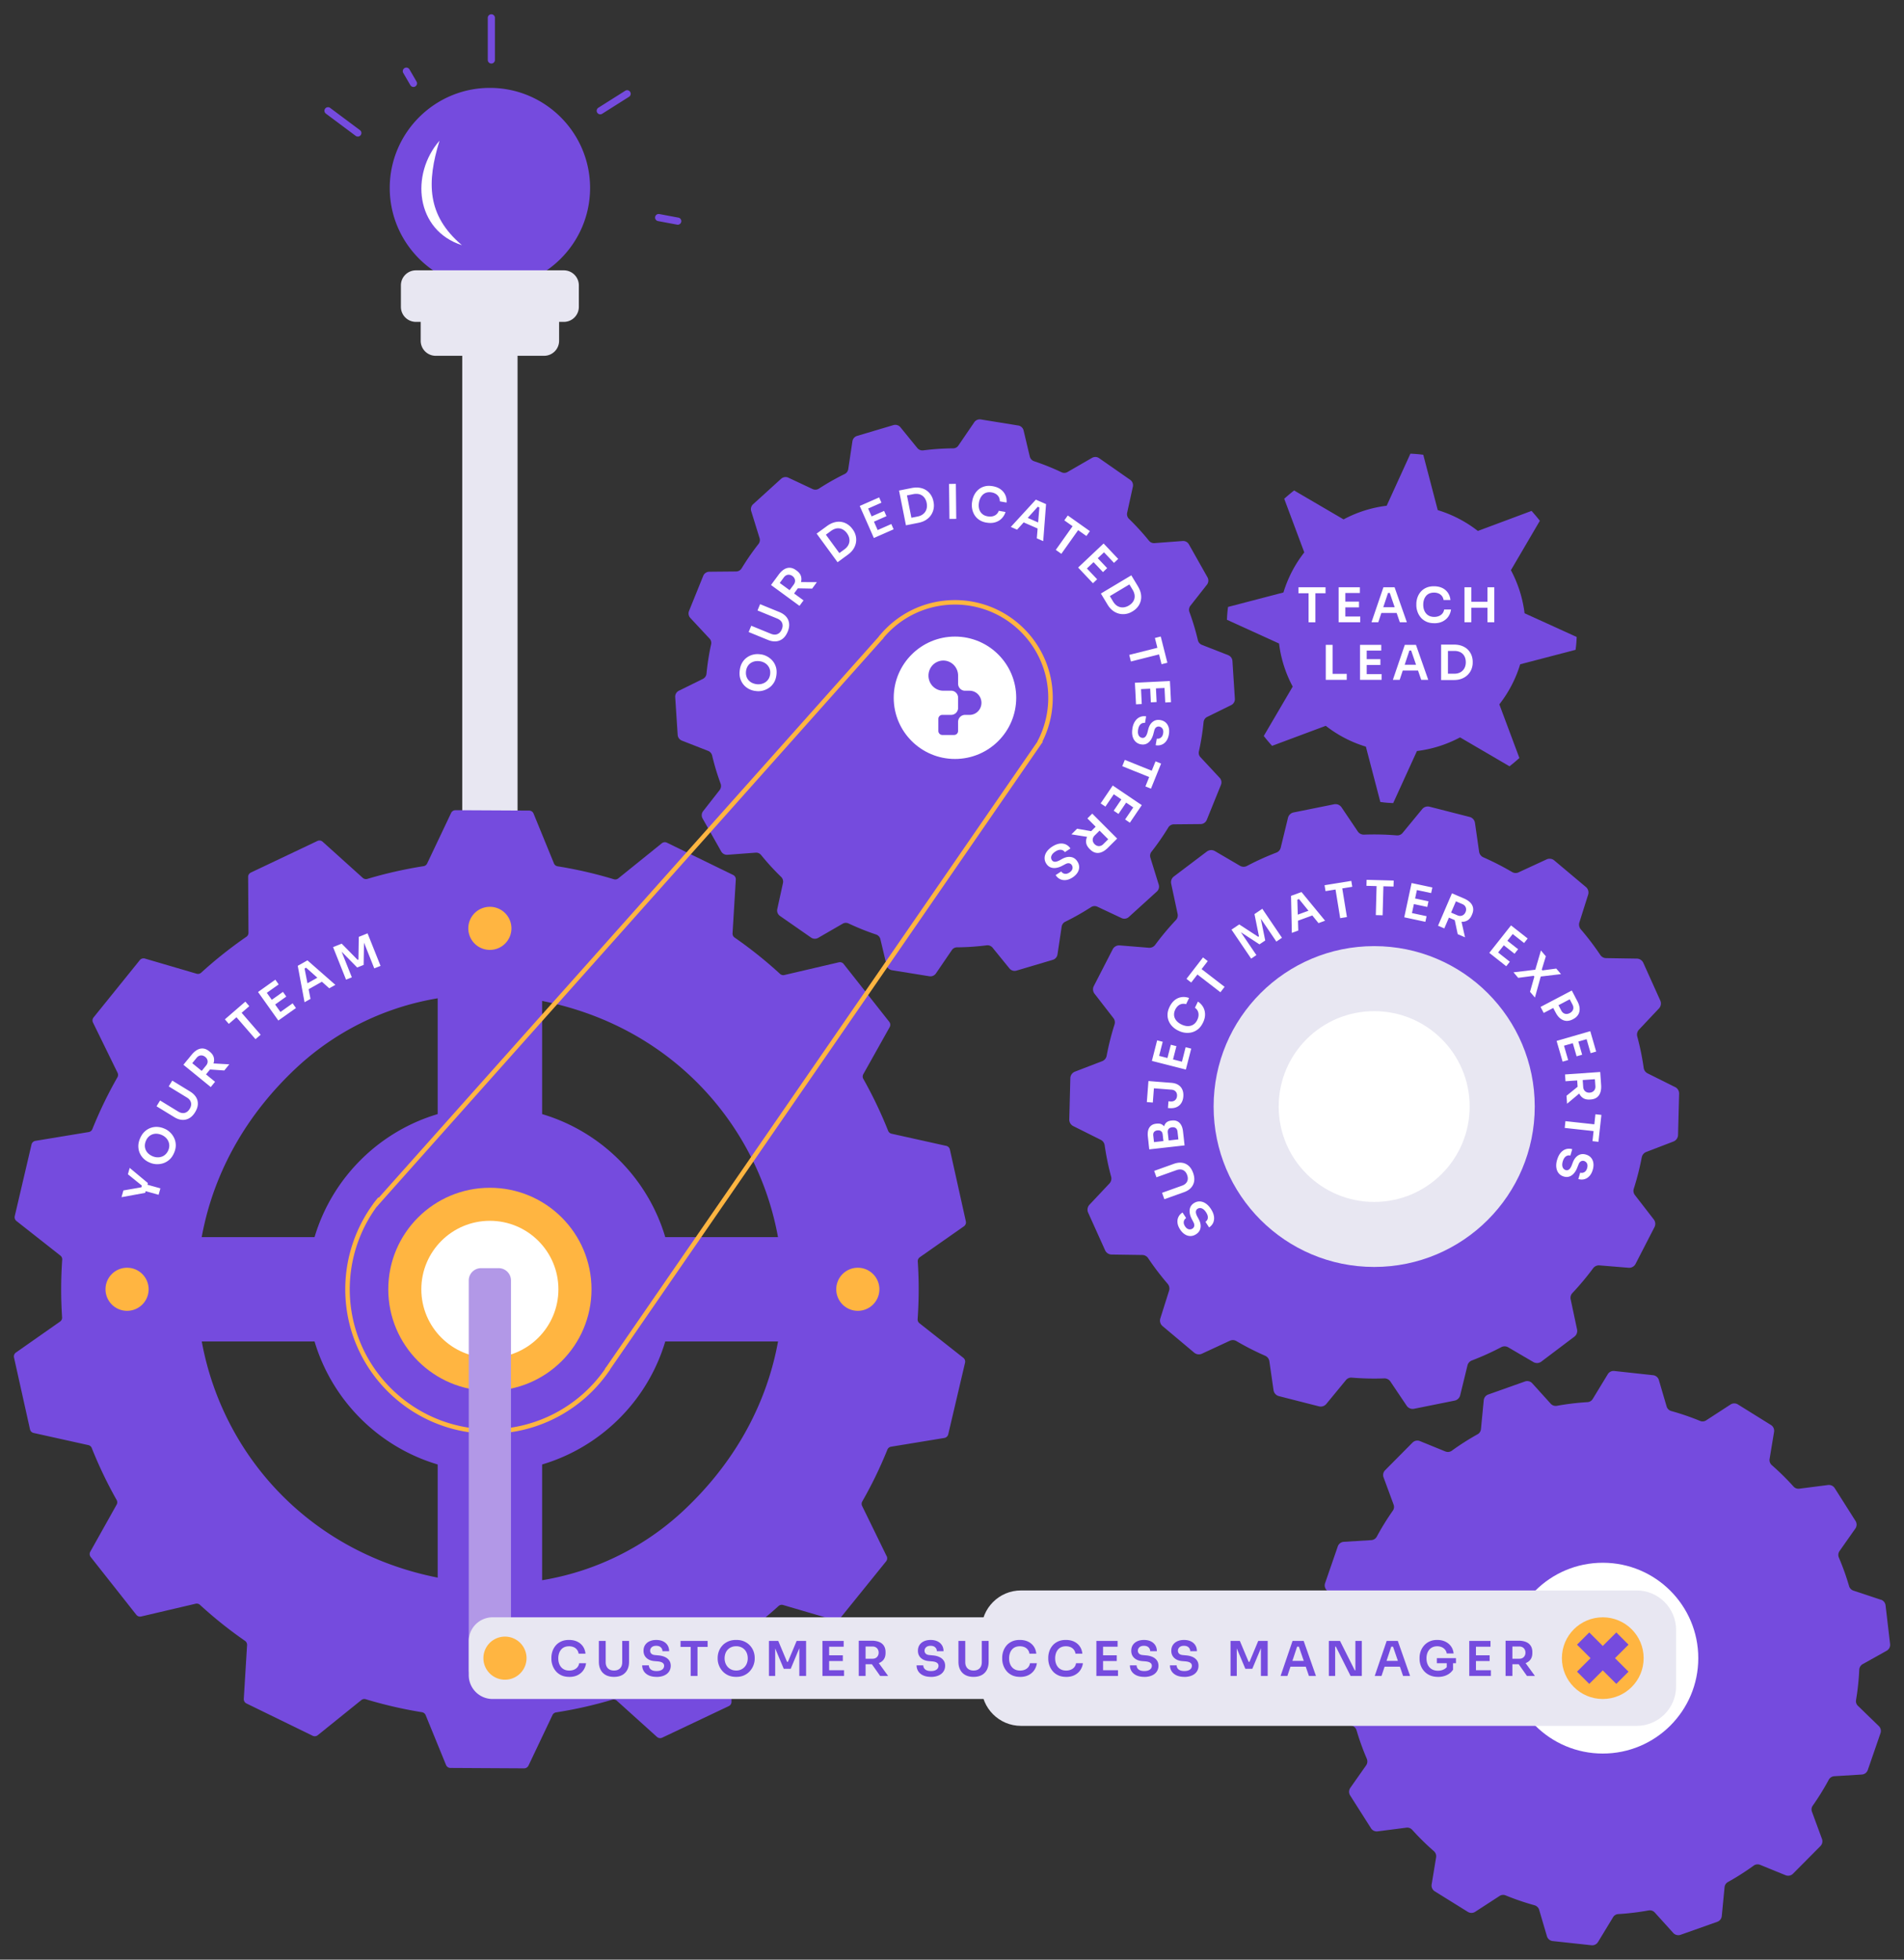
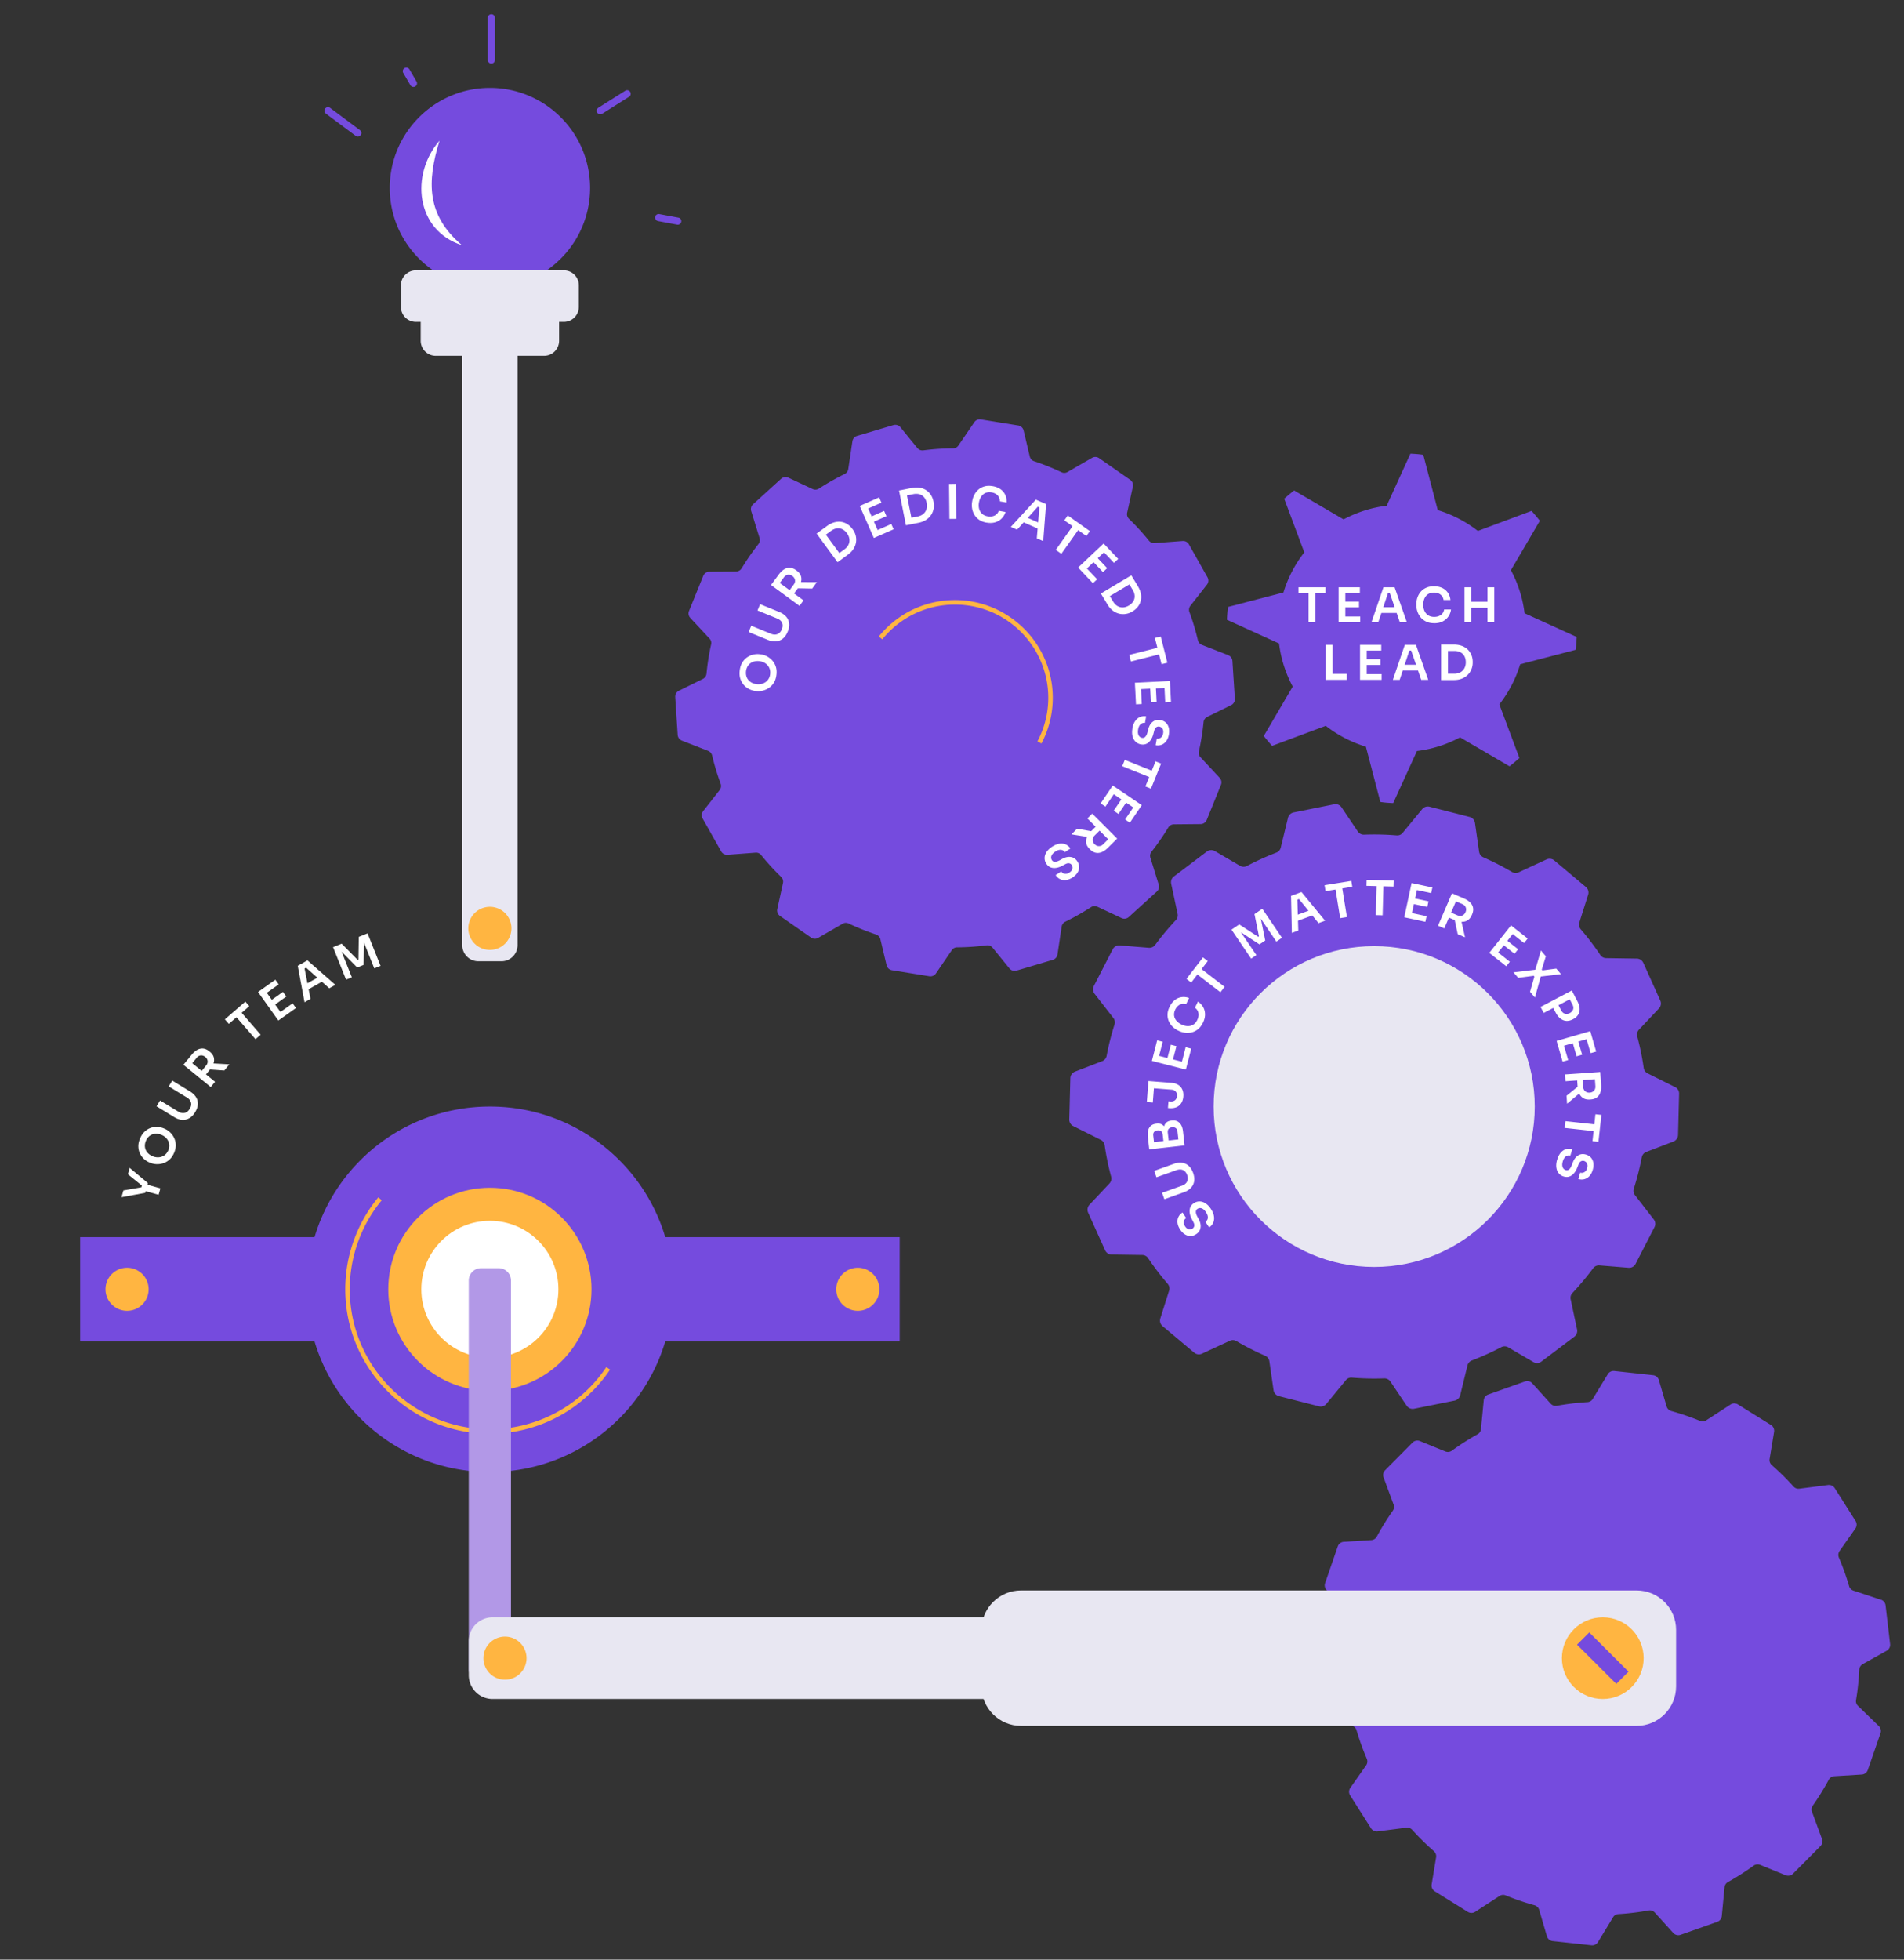
<svg xmlns="http://www.w3.org/2000/svg" width="517" height="532" fill="none">
  <rect width="100%" height="100%" fill="#333333" stroke="none" />
  <path d="M136.157 72.562h-6.265a4.374 4.374 0 0 0-4.376 4.371V256.59a4.373 4.373 0 0 0 4.376 4.371h6.265a4.373 4.373 0 0 0 4.376-4.371V76.933a4.374 4.374 0 0 0-4.376-4.371Z" fill="#E8E7F2" />
-   <path d="M147.201 238.877h-28.354v222.277h28.354V238.877Z" fill="#754BDE" />
  <path d="M21.766 335.854v28.323h222.529v-28.323H21.765Z" fill="#754BDE" />
-   <path d="m240.762 422.483-6.668-13.652a1.302 1.302 0 0 1 .036-1.209 119.472 119.472 0 0 0 3.515-6.636 117.889 117.889 0 0 0 3.307-7.436 1.31 1.31 0 0 1 .996-.8l14.468-2.375a1.315 1.315 0 0 0 1.063-.989l4.566-19.44a1.31 1.31 0 0 0-.464-1.324l-11.925-9.397a1.288 1.288 0 0 1-.489-1.105c.366-5.238.379-10.47.036-15.66-.03-.452.177-.885.55-1.148l11.98-8.394c.434-.306.642-.837.526-1.356l-4.334-19.494a1.3 1.3 0 0 0-.99-.989l-14.853-3.303a1.296 1.296 0 0 1-.923-.788 117.358 117.358 0 0 0-6.741-14.103 1.29 1.29 0 0 1 0-1.27l7.157-12.772a1.304 1.304 0 0 0-.116-1.447l-12.371-15.685a1.31 1.31 0 0 0-1.327-.464l-14.785 3.45a1.299 1.299 0 0 1-1.174-.312 115.884 115.884 0 0 0-12.334-9.86 1.282 1.282 0 0 1-.556-1.142l.886-14.603a1.308 1.308 0 0 0-.734-1.252l-17.97-8.755a1.31 1.31 0 0 0-1.393.159l-11.821 9.536a1.311 1.311 0 0 1-1.192.232 115.723 115.723 0 0 0-15.275-3.517 1.294 1.294 0 0 1-.996-.787l-5.538-13.53a1.304 1.304 0 0 0-1.204-.812l-19.993-.103c-.508 0-.972.287-1.186.745l-6.516 13.73c-.183.385-.55.66-.972.721a117.314 117.314 0 0 0-15.262 3.455 1.308 1.308 0 0 1-1.24-.274l-10.893-9.812a1.307 1.307 0 0 0-1.436-.207l-18.056 8.572c-.458.22-.752.684-.745 1.19l.091 15.166c0 .427-.208.83-.562 1.074a116.095 116.095 0 0 0-12.274 9.745c-.336.305-.8.415-1.24.287l-14.046-4.115a1.32 1.32 0 0 0-1.388.433L25.41 276.205c-.318.397-.38.94-.16 1.392l6.675 13.646a1.3 1.3 0 0 1-.036 1.208 116.072 116.072 0 0 0-3.484 6.588 115.871 115.871 0 0 0-3.325 7.491 1.298 1.298 0 0 1-.997.8l-14.467 2.387c-.52.086-.942.477-1.058.989l-4.553 19.446a1.313 1.313 0 0 0 .464 1.325l11.931 9.39c.336.262.52.677.49 1.105-.361 5.238-.38 10.47-.031 15.66.03.452-.178.885-.55 1.148l-11.98 8.401a1.304 1.304 0 0 0-.526 1.355l4.34 19.494c.11.495.495.88.99.989l14.859 3.297c.421.092.764.385.923.788a115.675 115.675 0 0 0 6.754 14.103c.22.397.226.873 0 1.27l-7.152 12.772a1.303 1.303 0 0 0 .116 1.447l12.378 15.679c.312.397.831.58 1.326.464l14.786-3.462c.415-.097.855.019 1.173.305a115.931 115.931 0 0 0 12.237 9.781c.373.257.587.69.556 1.142l-.892 14.598c-.03.525.257 1.019.733 1.251l17.964 8.768a1.315 1.315 0 0 0 1.394-.159l11.827-9.531a1.313 1.313 0 0 1 1.192-.232 116.414 116.414 0 0 0 15.275 3.529c.446.074.825.367.996.788l5.531 13.529c.202.489.673.812 1.205.812l19.993.11a1.32 1.32 0 0 0 1.192-.745l6.521-13.724c.184-.385.551-.654.972-.721a117.277 117.277 0 0 0 15.263-3.449 1.294 1.294 0 0 1 1.24.28l10.886 9.818c.392.354.96.439 1.437.207l18.062-8.559c.458-.22.751-.678.745-1.191l-.085-15.171c0-.428.207-.831.562-1.075a116.929 116.929 0 0 0 12.292-9.726c.336-.305.8-.415 1.241-.287l14.033 4.115a1.32 1.32 0 0 0 1.388-.433l12.554-15.538c.318-.397.379-.941.159-1.392l-.006.006Zm-112.001 7.216c-71.996-6.337-101.042-90.615-48.207-139.873 15.256-14.219 35.94-21.338 56.728-19.506 71.99 6.337 101.035 90.615 48.207 139.873-15.25 14.219-35.94 21.338-56.722 19.506h-.006Z" fill="#754BDE" />
  <path d="m333.485 177.854-7.121-2.784a1.797 1.797 0 0 1-1.094-1.264 66.664 66.664 0 0 0-.984-3.693 63.051 63.051 0 0 0-1.314-3.944 1.807 1.807 0 0 1 .269-1.734l4.48-5.709a1.8 1.8 0 0 0 .153-1.996l-5.049-8.951a1.792 1.792 0 0 0-1.705-.909l-7.646.574a1.744 1.744 0 0 1-1.486-.648 68.454 68.454 0 0 0-5.421-5.928 1.787 1.787 0 0 1-.508-1.667l1.553-7.076a1.803 1.803 0 0 0-.727-1.862l-8.435-5.879a1.787 1.787 0 0 0-1.932-.08l-6.668 3.847a1.722 1.722 0 0 1-1.59.061 67.446 67.446 0 0 0-7.463-2.998 1.784 1.784 0 0 1-1.179-1.282l-1.675-7.058a1.803 1.803 0 0 0-1.467-1.361l-10.152-1.643a1.808 1.808 0 0 0-1.779.764l-4.322 6.337c-.317.47-.843.745-1.411.745-2.69.018-5.391.201-8.105.549a1.797 1.797 0 0 1-1.626-.641l-4.578-5.623a1.8 1.8 0 0 0-1.913-.592l-9.859 2.931a1.805 1.805 0 0 0-1.272 1.459l-1.131 7.57a1.77 1.77 0 0 1-.965 1.313 67.395 67.395 0 0 0-6.987 3.962 1.778 1.778 0 0 1-1.736.122l-6.564-3.083a1.805 1.805 0 0 0-1.98.299l-7.61 6.912a1.797 1.797 0 0 0-.508 1.868l2.274 7.338a1.72 1.72 0 0 1-.293 1.576 68.283 68.283 0 0 0-4.572 6.6c-.324.531-.893.86-1.516.866l-7.268.068a1.805 1.805 0 0 0-1.656 1.129l-3.851 9.524a1.807 1.807 0 0 0 .355 1.905l5.232 5.617c.385.409.532.983.409 1.533a66.678 66.678 0 0 0-1.253 7.955 1.788 1.788 0 0 1-.984 1.435l-6.509 3.205a1.804 1.804 0 0 0-1.003 1.734l.667 10.251a1.8 1.8 0 0 0 1.143 1.563l7.12 2.784c.551.213.954.69 1.095 1.263.293 1.222.617 2.443.977 3.664.404 1.349.85 2.674 1.327 3.98.214.586.116 1.24-.269 1.734l-4.474 5.715a1.813 1.813 0 0 0-.153 1.996l5.055 8.951c.342.61 1.008.964 1.705.909l7.647-.58a1.743 1.743 0 0 1 1.485.648 67.426 67.426 0 0 0 5.428 5.928c.446.433.641 1.062.507 1.667l-1.547 7.076a1.803 1.803 0 0 0 .734 1.862l8.441 5.873a1.795 1.795 0 0 0 1.931.079l6.663-3.852a1.72 1.72 0 0 1 1.589-.061 68.638 68.638 0 0 0 7.463 2.998 1.784 1.784 0 0 1 1.18 1.282l1.681 7.058a1.802 1.802 0 0 0 1.467 1.361l10.152 1.636a1.818 1.818 0 0 0 1.779-.763l4.327-6.349a1.7 1.7 0 0 1 1.388-.739 68.812 68.812 0 0 0 8.043-.544 1.794 1.794 0 0 1 1.626.642l4.578 5.629a1.803 1.803 0 0 0 1.913.592l9.86-2.925a1.806 1.806 0 0 0 1.271-1.459l1.137-7.57a1.77 1.77 0 0 1 .966-1.313 67.532 67.532 0 0 0 6.992-3.956 1.789 1.789 0 0 1 1.742-.122l6.558 3.083a1.796 1.796 0 0 0 1.981-.299l7.61-6.912c.519-.47.715-1.196.507-1.868l-2.274-7.338a1.735 1.735 0 0 1 .294-1.576 67.42 67.42 0 0 0 4.571-6.593 1.794 1.794 0 0 1 1.516-.867l7.274-.067a1.811 1.811 0 0 0 1.656-1.124l3.857-9.524a1.803 1.803 0 0 0-.348-1.905l-5.232-5.623a1.693 1.693 0 0 1-.41-1.532 67.762 67.762 0 0 0 1.272-7.956 1.78 1.78 0 0 1 .99-1.434l6.503-3.2a1.803 1.803 0 0 0 1.003-1.734l-.661-10.25a1.8 1.8 0 0 0-1.143-1.563l-.018-.019ZM510.735 434.303l-7.457-2.479a1.834 1.834 0 0 1-1.192-1.239 72.35 72.35 0 0 0-1.21-3.743 68.788 68.788 0 0 0-1.559-3.981 1.85 1.85 0 0 1 .184-1.795l4.29-6.099c.428-.61.453-1.422.049-2.057l-5.66-8.92a1.859 1.859 0 0 0-1.803-.843l-7.817 1.002a1.793 1.793 0 0 1-1.559-.587 69.549 69.549 0 0 0-5.886-5.8 1.836 1.836 0 0 1-.611-1.685l1.216-7.351a1.854 1.854 0 0 0-.85-1.874l-8.972-5.58a1.864 1.864 0 0 0-1.993.018l-6.638 4.311a1.76 1.76 0 0 1-1.632.146 70.345 70.345 0 0 0-7.817-2.68 1.83 1.83 0 0 1-1.278-1.252l-2.102-7.161a1.84 1.84 0 0 0-1.577-1.319l-10.514-1.142a1.847 1.847 0 0 0-1.784.879l-4.096 6.735a1.778 1.778 0 0 1-1.411.842 70.06 70.06 0 0 0-8.289.995 1.84 1.84 0 0 1-1.699-.568l-5-5.531a1.844 1.844 0 0 0-1.998-.501l-9.963 3.535a1.848 1.848 0 0 0-1.223 1.569l-.758 7.834a1.786 1.786 0 0 1-.923 1.398 68.839 68.839 0 0 0-6.962 4.438 1.838 1.838 0 0 1-1.778.22l-6.901-2.814a1.855 1.855 0 0 0-2.017.409l-7.439 7.503a1.845 1.845 0 0 0-.421 1.942l2.732 7.411c.201.55.116 1.154-.22 1.631a70.077 70.077 0 0 0-4.34 7.021 1.84 1.84 0 0 1-1.51.97l-7.457.458a1.862 1.862 0 0 0-1.638 1.246l-3.447 9.982a1.855 1.855 0 0 0 .464 1.935l5.673 5.489c.415.403.599.977.507 1.551a68.415 68.415 0 0 0-.862 8.23 1.846 1.846 0 0 1-.935 1.526l-6.51 3.639a1.854 1.854 0 0 0-.935 1.832l1.235 10.488a1.848 1.848 0 0 0 1.259 1.539l7.457 2.473a1.834 1.834 0 0 1 1.192 1.239 69.218 69.218 0 0 0 1.204 3.706 69.571 69.571 0 0 0 1.577 4.017c.25.593.189 1.27-.183 1.795l-4.291 6.106a1.863 1.863 0 0 0-.049 2.057l5.666 8.914a1.858 1.858 0 0 0 1.803.842l7.818-1.007a1.807 1.807 0 0 1 1.558.58 69.325 69.325 0 0 0 5.886 5.794 1.84 1.84 0 0 1 .612 1.685l-1.211 7.351a1.853 1.853 0 0 0 .85 1.874l8.979 5.58a1.862 1.862 0 0 0 1.992-.018l6.638-4.31a1.758 1.758 0 0 1 1.632-.147 69.736 69.736 0 0 0 7.824 2.674c.617.171 1.1.641 1.284 1.252l2.102 7.155c.214.721.838 1.24 1.577 1.319l10.513 1.136a1.86 1.86 0 0 0 1.785-.879l4.101-6.753c.3-.488.813-.794 1.388-.83a69.12 69.12 0 0 0 8.233-.989 1.829 1.829 0 0 1 1.699.574l5 5.531a1.86 1.86 0 0 0 1.999.507l9.963-3.529a1.84 1.84 0 0 0 1.222-1.569l.758-7.833a1.789 1.789 0 0 1 .923-1.398 68.735 68.735 0 0 0 6.962-4.439 1.843 1.843 0 0 1 1.779-.22l6.9 2.815a1.86 1.86 0 0 0 2.018-.409l7.444-7.498a1.841 1.841 0 0 0 .422-1.941l-2.726-7.412a1.763 1.763 0 0 1 .22-1.63 69.686 69.686 0 0 0 4.34-7.015 1.839 1.839 0 0 1 1.509-.971l7.464-.458a1.85 1.85 0 0 0 1.638-1.245l3.447-9.982a1.855 1.855 0 0 0-.465-1.936l-5.672-5.495a1.757 1.757 0 0 1-.507-1.55 68.42 68.42 0 0 0 .874-8.236 1.85 1.85 0 0 1 .935-1.527l6.504-3.632a1.854 1.854 0 0 0 .935-1.832l-1.229-10.489a1.868 1.868 0 0 0-1.253-1.545l-.006.025ZM454.838 295.119l-7.457-3.724a1.952 1.952 0 0 1-1.063-1.483 69.065 69.065 0 0 0-.709-4.109 69.653 69.653 0 0 0-1.039-4.414c-.178-.66 0-1.362.464-1.856l5.428-5.764c.544-.58.684-1.429.36-2.149l-4.602-10.22a1.97 1.97 0 0 0-1.767-1.16l-8.361-.129a1.907 1.907 0 0 1-1.547-.848 73.207 73.207 0 0 0-5.305-6.972 1.964 1.964 0 0 1-.391-1.863l2.384-7.534a1.96 1.96 0 0 0-.612-2.094l-8.581-7.21a1.978 1.978 0 0 0-2.091-.281l-7.622 3.523a1.879 1.879 0 0 1-1.736-.092 75.32 75.32 0 0 0-7.805-3.993 1.962 1.962 0 0 1-1.155-1.508l-1.125-7.833a1.96 1.96 0 0 0-1.461-1.624l-10.867-2.778a1.967 1.967 0 0 0-2.005.654l-5.318 6.459a1.86 1.86 0 0 1-1.607.672 73.494 73.494 0 0 0-8.857-.202 1.954 1.954 0 0 1-1.699-.855l-4.419-6.557a1.98 1.98 0 0 0-2.023-.83l-10.996 2.216a1.969 1.969 0 0 0-1.522 1.459l-1.975 8.114a1.912 1.912 0 0 1-1.179 1.331 73.911 73.911 0 0 0-7.977 3.615 1.952 1.952 0 0 1-1.901-.037l-6.821-3.993a1.974 1.974 0 0 0-2.182.128l-8.942 6.759a1.961 1.961 0 0 0-.74 1.978l1.748 8.193a1.861 1.861 0 0 1-.477 1.679 73.671 73.671 0 0 0-5.611 6.716 1.954 1.954 0 0 1-1.729.794l-7.904-.641a1.955 1.955 0 0 0-1.907 1.062l-5.122 9.964a1.957 1.957 0 0 0 .196 2.1l5.128 6.618a1.87 1.87 0 0 1 .3 1.704 72.476 72.476 0 0 0-2.146 8.517 1.955 1.955 0 0 1-1.216 1.465l-7.384 2.839a1.967 1.967 0 0 0-1.259 1.783l-.287 11.197a1.962 1.962 0 0 0 1.088 1.807l7.457 3.724c.58.287.972.843 1.063 1.478.196 1.355.428 2.717.703 4.072a69.189 69.189 0 0 0 1.052 4.451 1.963 1.963 0 0 1-.459 1.856l-5.421 5.763a1.965 1.965 0 0 0-.361 2.149l4.602 10.215a1.972 1.972 0 0 0 1.767 1.16l8.361.122a1.892 1.892 0 0 1 1.547.848 74.047 74.047 0 0 0 5.311 6.973c.44.513.593 1.215.392 1.862l-2.378 7.534c-.238.757 0 1.581.611 2.094l8.588 7.21c.587.489 1.4.599 2.09.281l7.616-3.529a1.882 1.882 0 0 1 1.736.092 74.122 74.122 0 0 0 7.812 3.987 1.952 1.952 0 0 1 1.155 1.508l1.131 7.833c.116.787.69 1.428 1.46 1.624l10.868 2.772a1.969 1.969 0 0 0 2.005-.654l5.324-6.471a1.85 1.85 0 0 1 1.583-.666c2.903.238 5.837.312 8.795.202a1.954 1.954 0 0 1 1.699.854l4.413 6.564a1.965 1.965 0 0 0 2.018.83l10.995-2.21a1.969 1.969 0 0 0 1.522-1.459l1.981-8.108a1.914 1.914 0 0 1 1.179-1.331 74.695 74.695 0 0 0 7.983-3.608 1.95 1.95 0 0 1 1.901.036l6.821 3.993a1.963 1.963 0 0 0 2.182-.128l8.949-6.753a1.958 1.958 0 0 0 .739-1.978l-1.742-8.193a1.887 1.887 0 0 1 .477-1.679 74.421 74.421 0 0 0 5.617-6.716 1.96 1.96 0 0 1 1.73-.794l7.903.648a1.954 1.954 0 0 0 1.907-1.063l5.128-9.964a1.958 1.958 0 0 0-.195-2.1l-5.128-6.624a1.85 1.85 0 0 1-.294-1.703 73.794 73.794 0 0 0 2.164-8.517 1.957 1.957 0 0 1 1.216-1.466l7.378-2.833a1.967 1.967 0 0 0 1.259-1.782l.293-11.198a1.962 1.962 0 0 0-1.088-1.807l-.012.006ZM133.027 399.624c27.431 0 49.668-22.212 49.668-49.611 0-27.4-22.237-49.612-49.668-49.612s-49.668 22.212-49.668 49.612c0 27.399 22.237 49.611 49.668 49.611Z" fill="#754BDE" />
  <path d="M160.612 350.013c0 15.22-12.353 27.559-27.591 27.559-15.237 0-27.59-12.339-27.59-27.559 0-15.221 12.353-27.56 27.59-27.56 15.238 0 27.591 12.339 27.591 27.56Zm-27.591-17.755c-9.816 0-17.774 7.949-17.774 17.755 0 9.805 7.958 17.754 17.774 17.754 9.817 0 17.775-7.949 17.775-17.754 0-9.806-7.958-17.755-17.775-17.755Z" fill="#FFB541" />
  <path d="M373.135 343.95c24.079 0 43.599-19.498 43.599-43.55 0-24.051-19.52-43.549-43.599-43.549-24.079 0-43.598 19.498-43.598 43.549 0 24.052 19.519 43.55 43.598 43.55Z" fill="#E8E7F2" />
-   <path d="M373.136 326.299c14.32 0 25.928-11.595 25.928-25.898 0-14.304-11.608-25.899-25.928-25.899s-25.928 11.595-25.928 25.899c0 14.303 11.608 25.898 25.928 25.898ZM435.212 476.051c14.32 0 25.928-11.595 25.928-25.899 0-14.303-11.608-25.899-25.928-25.899s-25.928 11.596-25.928 25.899c0 14.304 11.608 25.899 25.928 25.899ZM259.307 206.043c9.185 0 16.631-7.438 16.631-16.613s-7.446-16.613-16.631-16.613c-9.186 0-16.632 7.438-16.632 16.613s7.446 16.613 16.632 16.613Z" fill="#fff" />
  <path d="M133.015 389.227c-21.649 0-39.265-17.595-39.265-39.221 0-9.09 3.184-17.949 8.967-24.946l.941.775a38.033 38.033 0 0 0-8.686 24.171c0 20.954 17.066 38 38.043 38a38.031 38.031 0 0 0 31.625-16.869l1.015.678a39.244 39.244 0 0 1-32.64 17.412ZM282.778 201.842l-1.082-.574a24.52 24.52 0 0 0 1.455-3.291 25.172 25.172 0 0 0 1.485-8.547c0-13.951-11.363-25.3-25.329-25.3-7.702 0-14.896 3.437-19.73 9.438l-.954-.769c5.073-6.282 12.61-9.891 20.684-9.891 14.639 0 26.552 11.9 26.552 26.522 0 3.077-.526 6.093-1.553 8.963a25.887 25.887 0 0 1-1.528 3.449Z" fill="#FFB541" />
  <path d="m39.43 323.833-6.436 1.178.514-1.832 5.024-.873-.238.367.33-1.191v.464l-3.894-3.156.483-1.734 4.95 4.127-.739 2.65h.006Zm3.631.525-3.777-1.057.489-1.746 3.783 1.056-.489 1.747h-.006ZM47.273 312.971c-.337.788-.77 1.417-1.302 1.875a4.72 4.72 0 0 1-1.712.97 5.212 5.212 0 0 1-1.827.226 4.892 4.892 0 0 1-1.638-.366l-.263-.11a4.989 4.989 0 0 1-1.48-.971 4.803 4.803 0 0 1-1.069-1.483c-.269-.574-.403-1.203-.422-1.887-.012-.684.147-1.416.477-2.192.33-.763.746-1.379 1.253-1.843a4.648 4.648 0 0 1 3.472-1.252 5.234 5.234 0 0 1 1.723.397l.263.11c.49.207.954.519 1.394.928.446.409.807.903 1.1 1.477.287.574.452 1.209.483 1.905.03.696-.122 1.441-.452 2.222v-.006Zm-1.584-.677c.19-.446.282-.886.276-1.307a2.864 2.864 0 0 0-.276-1.197 3.195 3.195 0 0 0-.727-.989 3.617 3.617 0 0 0-1.07-.69 3.991 3.991 0 0 0-1.295-.323 3.027 3.027 0 0 0-1.204.165 2.844 2.844 0 0 0-1.027.641c-.306.293-.55.659-.74 1.099-.19.445-.287.885-.293 1.306 0 .428.08.818.244 1.191.165.366.404.696.715.983.312.287.685.525 1.125.714.41.177.82.275 1.24.299a3.23 3.23 0 0 0 1.217-.159 2.812 2.812 0 0 0 1.058-.634 3.24 3.24 0 0 0 .758-1.106v.007ZM52.987 301.927c-.464.757-.996 1.306-1.607 1.648a3.383 3.383 0 0 1-1.944.44c-.69-.049-1.387-.287-2.09-.721l-4.841-2.961.966-1.575 4.926 3.01c.385.238.77.366 1.155.403.385.031.746-.049 1.076-.238.336-.189.63-.488.88-.904.25-.409.385-.799.398-1.184a1.871 1.871 0 0 0-.276-1.056c-.195-.324-.495-.605-.892-.843l-4.926-3.01.965-1.575 4.841 2.961c.703.434 1.235.94 1.602 1.52.36.587.525 1.221.5 1.917-.03.696-.274 1.423-.739 2.174l.006-.006ZM57.23 295.113l-7.427-6.05 1.167-1.435 7.427 6.05-1.168 1.435Zm-1.645-3.016-1.161-.946 1.534-1.881c.214-.262.348-.531.397-.812.049-.28.018-.555-.085-.818-.11-.268-.288-.5-.538-.702a1.842 1.842 0 0 0-.807-.391 1.503 1.503 0 0 0-.82.08 1.772 1.772 0 0 0-.714.549l-1.535 1.881-1.222-.995 1.406-1.728c.483-.592.99-1.032 1.522-1.325.532-.293 1.07-.409 1.62-.354.55.055 1.094.305 1.631.739l.16.128c.543.445.898.928 1.05 1.453a2.812 2.812 0 0 1-.03 1.648c-.177.574-.507 1.154-.99 1.746l-1.406 1.728h-.012Zm5.318-1.483-5.061-.354 1.308-1.606 5.116.287-1.37 1.679.007-.006ZM62.131 277.957l-1.07-1.227 5.563-4.811 1.07 1.233-5.563 4.811v-.006Zm7.243 4.158-5.336-6.154 1.4-1.209 5.336 6.154-1.4 1.209ZM75.578 277.054l-5.513-7.748 1.48-1.05 5.512 7.747-1.479 1.051Zm-3.343-7.376-.905-1.276 3.435-2.436.905 1.276-3.435 2.436Zm2.261 3.175-.904-1.276 3.24-2.302.904 1.276-3.24 2.302Zm2.347 3.303-.904-1.276 3.52-2.497.905 1.276-3.52 2.497ZM82.693 272.078l-1.846-9.879 2.635-1.483 7.579 6.649-1.657.934-6.515-5.794.72-.074-1.417.8.452-.58 1.669 8.523-1.614.91-.006-.006Zm.734-3.315-.257-1.649 3.362-1.892 1.265 1.08-4.377 2.461h.007ZM93.964 265.954l-3.527-8.834 2.347-.934 4.322 4.389.22-.085.097-6.154 2.384-.953 3.527 8.835-1.705.677-3.008-7.54.227-.061-.104 6.661-1.755.702-4.675-4.756.22-.116 3.007 7.54-1.577.629ZM210.83 183.203c-.104.854-.342 1.575-.715 2.161-.379.592-.831 1.062-1.369 1.41-.538.354-1.1.592-1.687.733a4.81 4.81 0 0 1-1.675.11l-.287-.037a4.93 4.93 0 0 1-1.693-.519 4.694 4.694 0 0 1-1.449-1.123 4.713 4.713 0 0 1-.935-1.691c-.208-.654-.263-1.399-.159-2.235.098-.83.324-1.532.679-2.125a4.572 4.572 0 0 1 1.308-1.422 4.821 4.821 0 0 1 1.668-.751 5.093 5.093 0 0 1 1.767-.104l.287.031a4.857 4.857 0 0 1 1.601.5 5.234 5.234 0 0 1 1.474 1.105c.44.47.77 1.032.996 1.691.226.66.293 1.417.189 2.259v.007Zm-1.711-.202c.055-.482.024-.928-.104-1.331a2.956 2.956 0 0 0-.599-1.068 3.209 3.209 0 0 0-.972-.745 3.576 3.576 0 0 0-1.222-.36 3.996 3.996 0 0 0-1.333.055 3.155 3.155 0 0 0-1.112.494 2.9 2.9 0 0 0-.807.91 3.405 3.405 0 0 0-.403 1.264c-.055.482-.025.928.091 1.337.116.409.306.763.569 1.068.262.305.58.556.959.745a3.99 3.99 0 0 0 1.284.372c.44.055.868.031 1.277-.067.41-.097.783-.262 1.125-.494.336-.232.617-.538.837-.904.22-.366.355-.794.416-1.276h-.006ZM213.88 171.493c-.336.818-.776 1.447-1.32 1.88a3.336 3.336 0 0 1-1.846.739c-.685.061-1.412-.067-2.176-.379l-5.25-2.149.703-1.709 5.342 2.186c.421.17.819.244 1.204.213.385-.03.727-.165 1.027-.403.299-.238.544-.58.727-1.032.183-.439.251-.854.202-1.233a1.81 1.81 0 0 0-.44-.995c-.251-.287-.587-.513-1.015-.69l-5.348-2.192.703-1.709 5.25 2.149c.764.311 1.369.726 1.822 1.245.452.519.715 1.124.8 1.814.086.69-.043 1.447-.379 2.265h-.006ZM217.089 164.478l-7.732-5.66 1.095-1.49 7.732 5.66-1.095 1.49Zm-1.797-2.931-1.21-.885 1.437-1.954c.201-.275.317-.549.354-.83a1.482 1.482 0 0 0-.128-.812 1.757 1.757 0 0 0-.569-.678 1.804 1.804 0 0 0-.825-.348 1.46 1.46 0 0 0-.819.122 1.787 1.787 0 0 0-.691.586l-1.436 1.954-1.271-.934 1.32-1.795c.452-.617.935-1.081 1.449-1.398.513-.318 1.045-.464 1.595-.434.55.025 1.106.245 1.668.66l.166.122c.568.415.941.879 1.124 1.398.184.513.202 1.062.055 1.648-.147.58-.446 1.179-.898 1.795l-1.321 1.795v-.012Zm5.233-1.758-5.074-.098 1.229-1.673 5.128.025-1.277 1.746h-.006ZM227.425 152.633l-5.684-7.772 1.497-1.093 5.685 7.772-1.498 1.093Zm1.284-.94-1.015-1.386 1.589-1.16c.398-.293.709-.61.935-.964.227-.355.361-.721.416-1.099.055-.385.025-.77-.079-1.16-.11-.391-.3-.77-.569-1.142a3.628 3.628 0 0 0-.929-.91 2.748 2.748 0 0 0-1.076-.421 2.578 2.578 0 0 0-1.155.085 3.83 3.83 0 0 0-1.192.611l-1.589 1.16-1.015-1.386 1.498-1.093c.697-.507 1.375-.849 2.048-1.026.666-.177 1.301-.213 1.907-.109a4.273 4.273 0 0 1 1.656.647c.501.329.929.732 1.284 1.215l.171.232a4.7 4.7 0 0 1 .739 1.557c.159.573.196 1.172.116 1.782-.079.617-.299 1.221-.66 1.82-.36.598-.886 1.147-1.583 1.654l-1.497 1.093ZM237.284 146.058l-3.838-8.7 1.656-.733 3.839 8.7-1.657.733Zm-1.791-7.894-.629-1.429 3.851-1.697.629 1.428-3.857 1.698h.006Zm1.571 3.565-.629-1.429 3.636-1.599.63 1.428-3.637 1.6Zm1.638 3.706-.629-1.429 3.948-1.74.63 1.429-3.949 1.74ZM245.994 142.608l-1.876-9.438 1.815-.361 1.876 9.439-1.815.36Zm1.559-.311-.336-1.685 1.931-.385c.489-.097.905-.256 1.253-.482.348-.226.63-.501.844-.824.207-.324.348-.69.415-1.087a3.498 3.498 0 0 0-.036-1.276 3.552 3.552 0 0 0-.459-1.215 2.72 2.72 0 0 0-.794-.83 2.607 2.607 0 0 0-1.082-.409 3.862 3.862 0 0 0-1.339.055l-1.931.384-.337-1.685 1.816-.36c.843-.165 1.607-.189 2.286-.067.678.122 1.271.354 1.772.702.501.348.917.775 1.235 1.282.318.507.538 1.056.654 1.642l.055.281a4.624 4.624 0 0 1-.63 3.389c-.33.525-.782.983-1.363 1.373-.58.391-1.289.666-2.133.837l-1.815.36h-.006ZM257.803 140.881l-.104-9.506 1.852-.019.104 9.506-1.852.019ZM267.888 141.888c-.849-.147-1.546-.427-2.102-.83-.557-.403-.985-.88-1.278-1.429a4.986 4.986 0 0 1-.568-1.71 5.467 5.467 0 0 1 .018-1.679l.049-.28c.104-.58.293-1.142.574-1.673a4.771 4.771 0 0 1 1.125-1.392c.465-.397 1.021-.678 1.663-.855.641-.171 1.375-.189 2.188-.049.849.147 1.558.428 2.133.843a3.865 3.865 0 0 1 1.284 1.544c.281.617.397 1.301.342 2.052l-1.834-.324c.006-.439-.079-.83-.269-1.166a2.268 2.268 0 0 0-.776-.824 3.203 3.203 0 0 0-1.18-.44c-.464-.079-.886-.073-1.277.025a2.417 2.417 0 0 0-1.015.519 3.13 3.13 0 0 0-.727.928 4.34 4.34 0 0 0-.416 1.276 4.351 4.351 0 0 0-.036 1.312c.055.415.183.794.378 1.13.196.336.465.622.801.848.336.226.74.379 1.223.464.703.123 1.326.055 1.87-.207.544-.263.923-.696 1.137-1.301l1.84.324a4.35 4.35 0 0 1-1.003 1.716c-.464.494-1.051.848-1.748 1.068-.703.22-1.497.256-2.39.098l-.006.012ZM274.471 143.048l6.797-7.406 2.769 1.215-.77 10.049-1.742-.763.727-8.688.495.532-1.491-.654.739.012-5.825 6.454-1.693-.745-.006-.006Zm3.093-1.404 1.167-1.197 3.533 1.551-.104 1.66-4.596-2.014ZM286.684 149.281l4.712-6.642 1.51 1.068-4.713 6.643-1.509-1.069Zm2.316-8.016.941-1.325 5.997 4.249-.942 1.325-5.996-4.249ZM292.747 154.074l6.919-6.526 1.247 1.318-6.919 6.527-1.247-1.319Zm1.064 1.13 1.136-1.075 2.965 3.132-1.137 1.075-2.964-3.132Zm2.952-2.778 1.137-1.075 2.732 2.888-1.137 1.075-2.732-2.888Zm2.836-2.674 1.137-1.075 2.891 3.059-1.137 1.074-2.891-3.058ZM298.926 161.132l8.264-4.945.954 1.587-8.264 4.945-.954-1.587Zm.819 1.361 1.479-.885 1.015 1.685c.257.421.544.763.874 1.02a2.8 2.8 0 0 0 1.058.513c.379.085.764.097 1.161.024a3.571 3.571 0 0 0 1.192-.464c.409-.244.739-.525.99-.843.251-.317.422-.659.513-1.031.092-.373.098-.757.019-1.16a3.841 3.841 0 0 0-.501-1.24l-1.015-1.685 1.479-.885.954 1.587c.44.739.721 1.447.837 2.125.116.684.092 1.319-.067 1.905a4.342 4.342 0 0 1-.795 1.593c-.373.47-.813.861-1.326 1.166l-.245.147a4.747 4.747 0 0 1-1.619.598 4.664 4.664 0 0 1-1.791-.042 4.637 4.637 0 0 1-1.755-.819c-.562-.415-1.063-.989-1.503-1.727l-.954-1.588v.006ZM306.628 177.787l7.903-1.99.452 1.795-7.903 1.99-.452-1.795Zm6.974-4.591 1.577-.397 1.803 7.125-1.583.397-1.803-7.125h.006ZM308.168 185.352l9.505-.47.091 1.807-9.51.47-.092-1.807h.006Zm.08 1.55 1.564-.079.214 4.304-1.564.08-.214-4.305Zm4.052-.201 1.565-.079.195 3.968-1.564.079-.196-3.968Zm3.894-.195 1.564-.08.208 4.201-1.565.079-.207-4.2ZM307.471 197.807c.141-.831.392-1.508.758-2.034.361-.525.801-.897 1.321-1.117a2.883 2.883 0 0 1 1.662-.177l-.305 1.783a1.517 1.517 0 0 0-.765.079c-.256.098-.488.287-.684.562-.196.281-.336.665-.422 1.166-.073.446-.073.83 0 1.148.08.323.208.574.397.751.184.183.41.293.679.342a.951.951 0 0 0 .874-.287c.251-.251.452-.666.605-1.246l.202-.812c.232-.885.629-1.557 1.21-2.008.575-.452 1.259-.611 2.06-.477.599.104 1.094.33 1.479.684.385.354.654.812.801 1.356.146.549.165 1.166.049 1.849-.123.709-.349 1.301-.685 1.771-.336.47-.752.812-1.253 1.014-.495.207-1.051.256-1.656.152l.305-1.783a1.399 1.399 0 0 0 1.369-.531c.178-.22.294-.519.361-.897.061-.36.049-.672-.024-.928a1.266 1.266 0 0 0-.398-.623 1.35 1.35 0 0 0-.635-.293 1.072 1.072 0 0 0-.819.189c-.257.177-.441.495-.551.953l-.213.806c-.166.659-.404 1.221-.722 1.685-.318.464-.697.806-1.137 1.019-.44.214-.941.269-1.497.177a2.711 2.711 0 0 1-1.485-.726c-.398-.385-.673-.886-.826-1.496-.152-.611-.165-1.301-.03-2.07l-.025.019ZM305.424 206.287l7.56 3.046-.69 1.716-7.561-3.047.691-1.715Zm8.343.397 1.51.61-2.751 6.814-1.51-.611 2.751-6.813ZM301.28 214.535l1.296.873-2.421 3.572-1.296-.873 2.421-3.572Zm.868-1.282 7.885 5.324-1.015 1.502-7.885-5.324 1.015-1.502Zm2.487 3.553 1.296.874-2.231 3.29-1.296-.879 2.231-3.291v.006Zm3.228 2.18 1.296.873-2.36 3.486-1.296-.873 2.36-3.486ZM292.459 224.975l4.994.873-1.467 1.466-5.061-.806 1.534-1.527v-.006Zm5.44-.928 1.058 1.063-1.718 1.709a1.794 1.794 0 0 0-.476.769c-.08.275-.074.55 0 .825.079.274.232.531.458.757.232.232.489.39.764.47.275.079.55.079.825 0a1.72 1.72 0 0 0 .77-.47l1.718-1.71 1.112 1.117-1.577 1.576c-.544.537-1.088.928-1.65 1.166-.556.232-1.106.299-1.644.183-.538-.11-1.058-.415-1.547-.904l-.146-.146c-.495-.501-.795-1.014-.899-1.551-.104-.537-.037-1.081.202-1.636.238-.556.623-1.099 1.161-1.636l1.577-1.576.012-.006Zm-1.32-3.168 6.766 6.777-1.314 1.306-6.766-6.777 1.314-1.306ZM285.675 229.86c.709-.458 1.375-.733 2.005-.825.629-.091 1.204-.018 1.717.214.514.232.936.598 1.259 1.099l-1.515.989a1.402 1.402 0 0 0-.575-.501c-.244-.122-.538-.164-.88-.122-.342.043-.721.202-1.143.477-.379.244-.66.506-.844.781-.183.275-.281.543-.287.8-.006.256.061.5.208.726.183.287.452.434.807.446.354.012.794-.122 1.326-.403l.734-.403c.806-.433 1.57-.592 2.298-.476.721.116 1.308.513 1.748 1.19.33.507.495 1.026.495 1.551 0 .525-.153 1.026-.458 1.508-.306.483-.746.91-1.327 1.295-.605.39-1.192.628-1.766.702-.575.073-1.107 0-1.596-.226-.488-.226-.904-.599-1.24-1.111l1.516-.989c.14.219.324.384.556.5.226.116.483.165.764.141.281-.025.58-.141.904-.348.306-.202.526-.416.667-.654.14-.238.201-.47.189-.714a1.33 1.33 0 0 0-.214-.665 1.052 1.052 0 0 0-.697-.471c-.305-.067-.66.013-1.075.239l-.74.39c-.599.324-1.173.531-1.73.611-.556.085-1.063.036-1.522-.147-.452-.183-.837-.506-1.143-.983a2.707 2.707 0 0 1-.47-1.581c.012-.556.195-1.093.538-1.618.348-.525.849-1.001 1.503-1.429l-.012.007ZM328.822 328.235c.458.708.727 1.38.812 2.008.086.629.013 1.203-.22 1.716-.232.513-.599.928-1.106 1.258l-.984-1.521c.214-.134.379-.329.507-.573.129-.245.165-.538.123-.88-.043-.335-.202-.72-.477-1.141-.245-.379-.507-.66-.776-.849-.275-.183-.544-.281-.801-.293a1.254 1.254 0 0 0-.727.208c-.288.183-.434.451-.453.799-.018.348.116.794.398 1.325l.397.739c.428.806.587 1.575.464 2.296-.116.72-.519 1.3-1.198 1.74-.513.329-1.027.494-1.552.488-.526 0-1.027-.159-1.51-.464-.483-.305-.911-.751-1.29-1.331-.391-.604-.623-1.197-.69-1.77-.068-.574.006-1.106.238-1.594.226-.488.599-.897 1.119-1.233l.984 1.52c-.22.14-.391.324-.508.549a1.437 1.437 0 0 0-.146.764c.018.28.134.58.342.903.196.305.416.531.648.666.232.14.471.201.715.189.245-.012.465-.079.666-.214.251-.158.41-.391.477-.696.067-.305-.012-.659-.232-1.074l-.385-.745c-.324-.598-.526-1.172-.605-1.734-.08-.556-.031-1.062.152-1.52.184-.452.514-.837.984-1.142.502-.324 1.033-.482 1.584-.464.55.018 1.094.195 1.619.549.526.348 1.003.849 1.424 1.508l.007.013ZM323.969 318.405c.299.837.391 1.594.281 2.284a3.403 3.403 0 0 1-.874 1.788c-.471.507-1.094.898-1.87 1.173l-5.343 1.911-.623-1.74 5.44-1.948c.428-.153.77-.366 1.033-.647.263-.281.428-.611.489-.983.061-.379.012-.794-.153-1.252-.159-.451-.385-.799-.678-1.05a1.811 1.811 0 0 0-.997-.445c-.379-.043-.782.012-1.216.164l-5.44 1.948-.623-1.74 5.342-1.911c.776-.281 1.503-.379 2.188-.293a3.331 3.331 0 0 1 1.809.812c.526.458.935 1.105 1.235 1.935v-.006ZM317.062 309.907l-1.125.128-.226-2.021c-.049-.44-.202-.751-.458-.934-.257-.183-.581-.251-.966-.208-.391.043-.691.183-.899.415-.207.232-.287.568-.238 1.008l.226 2.021-1.479.164-.208-1.849c-.122-1.069.012-1.911.398-2.516.385-.604.996-.958 1.833-1.05l.184-.018c.586-.067 1.069.024 1.454.262.379.238.679.599.88 1.075a5.63 5.63 0 0 1 .416 1.667l.208 1.849v.007Zm4.59 1.044-9.59 1.08-.202-1.801 9.591-1.081.201 1.802Zm-.171-1.539-1.479.165-.269-2.369c-.049-.433-.202-.745-.465-.946-.262-.196-.599-.275-1.014-.226-.416.049-.721.195-.929.445-.202.251-.281.593-.232 1.026l.268 2.369-1.124.128-.251-2.24c-.073-.629-.061-1.203.037-1.716.098-.513.305-.928.623-1.252.324-.317.783-.512 1.376-.58l.183-.018c.562-.061 1.051 0 1.473.208.422.201.764.537 1.033.995.269.464.44 1.056.519 1.77l.257 2.241h-.006ZM313.028 299.32l-1.626-.128.44-5.715 1.626.128-.44 5.715Zm8.288-1.661c-.055.684-.232 1.276-.544 1.777-.312.5-.733.873-1.277 1.117-.544.244-1.192.336-1.944.281l-.416-.031.141-1.831.574.043c.502.036.911-.08 1.223-.348.311-.275.489-.648.525-1.124.037-.482-.079-.885-.348-1.196-.269-.312-.654-.489-1.155-.526l-5.031-.39.141-1.844 4.878.378c.751.062 1.381.251 1.876.574.495.324.862.757 1.088 1.289.226.531.318 1.141.263 1.837l.006-.006ZM322 290.363l-9.223-2.35.446-1.752 9.223 2.35-.446 1.752Zm-7.322-3.467-1.516-.385 1.039-4.078 1.516.384-1.039 4.079Zm3.777.964-1.516-.384.984-3.853 1.516.385-.984 3.846v.006Zm3.93 1.002-1.515-.385 1.069-4.176 1.516.384-1.07 4.177ZM326.64 277.64c-.373.775-.832 1.374-1.376 1.795a4.456 4.456 0 0 1-1.723.843 5.015 5.015 0 0 1-1.803.079 5.395 5.395 0 0 1-1.608-.476l-.257-.122a5.518 5.518 0 0 1-1.448-1.014 4.642 4.642 0 0 1-1.033-1.459 4.302 4.302 0 0 1-.367-1.832c.006-.665.19-1.373.55-2.112.373-.775.838-1.38 1.394-1.826a3.878 3.878 0 0 1 1.84-.812c.672-.103 1.363-.024 2.066.232l-.813 1.679a2.295 2.295 0 0 0-1.192-.061 2.243 2.243 0 0 0-1.003.519 3.24 3.24 0 0 0-.745 1.014c-.202.421-.312.83-.324 1.233-.013.397.061.769.22 1.117s.391.666.697.953a4.3 4.3 0 0 0 1.118.745c.422.201.844.335 1.259.396.416.061.813.043 1.192-.055a2.53 2.53 0 0 0 1.033-.537c.312-.262.569-.61.782-1.05.312-.641.416-1.258.312-1.856-.104-.592-.415-1.074-.947-1.447l.813-1.679a4.316 4.316 0 0 1 1.381 1.435c.348.58.532 1.239.55 1.972.025.733-.165 1.508-.556 2.32l-.012.006ZM323.455 266.736l-1.289-.995 4.492-5.819 1.29.996-4.493 5.818Zm7.928 2.637-6.449-4.975 1.131-1.466 6.455 4.976-1.131 1.465h-.006ZM339.732 260.246l-5.336-7.87 2.096-1.416 5.165 3.364.196-.135-1.223-6.032 2.128-1.44 5.336 7.869-1.522 1.032-4.554-6.716.208-.11 1.326 6.527-1.565 1.056-5.586-3.645.189-.158 4.56 6.715-1.406.953-.012.006ZM350.777 253.249l-.22-10.043 2.842-1.038 6.406 7.784-1.785.654-5.489-6.771.722.042-1.528.562.537-.5.263 8.681-1.736.635-.012-.006Zm1.259-3.15.012-1.667 3.625-1.325 1.076 1.27-4.713 1.722ZM359.927 241.924l-.263-1.606 7.261-1.178.263 1.605-7.261 1.179Zm3.979 7.338-1.308-8.034 1.828-.299 1.308 8.034-1.828.299ZM371.039 240.483l.043-1.63 7.353.195-.043 1.63-7.353-.195Zm2.537 7.949.22-8.138 1.852.048-.22 8.139-1.852-.049ZM381.302 249.024l1.992-9.298 1.773.378-1.999 9.299-1.773-.379h.007Zm1.515.324.33-1.526 4.218.903-.33 1.526-4.224-.903h.006Zm.85-3.963.33-1.526 3.887.83-.33 1.527-3.887-.831Zm.819-3.809.33-1.527 4.12.88-.33 1.526-4.12-.879ZM390.476 251.314l3.777-8.798 1.7.726-3.778 8.798-1.699-.726Zm2.451-2.406.593-1.374 2.231.959c.312.134.611.183.892.153.281-.031.538-.135.764-.312.227-.177.404-.409.532-.708.128-.305.183-.598.153-.885a1.511 1.511 0 0 0-.3-.77c-.171-.225-.415-.402-.727-.537l-2.231-.958.624-1.447 2.047.879c.703.299 1.265.665 1.693 1.093.428.427.691.916.789 1.459.098.543.012 1.135-.263 1.77l-.08.19c-.275.647-.647 1.117-1.112 1.41-.458.293-.99.434-1.595.421-.599-.012-1.253-.171-1.956-.47l-2.048-.879-.006.006Zm2.891 4.695-1.051-4.957 1.907.818 1.131 4.994-1.987-.855ZM404.394 258.683l5.898-7.461 1.425 1.124-5.899 7.46-1.424-1.123Zm1.216.958.972-1.227 3.386 2.674-.971 1.228-3.387-2.675Zm2.513-3.18.971-1.228 3.124 2.461-.972 1.227-3.123-2.46Zm2.414-3.059.972-1.227 3.306 2.607-.971 1.227-3.307-2.607ZM410.965 263.964l6.039-.721-.159.153 1.57-5.36 1.333 1.569-1.106 3.632.177.208 3.759-.501 1.284 1.508-5.605.666.152-.165-1.625 5.861-1.327-1.563 1.174-4.133-.178-.208-4.211.556-1.284-1.508.007.006ZM418.312 273.36l8.483-4.457.862 1.637-8.484 4.456-.861-1.636Zm3.325.049 1.418-.745.861 1.636c.178.33.386.574.636.733.251.159.52.238.813.232.293 0 .593-.079.892-.238.3-.159.532-.354.703-.598.172-.245.257-.507.263-.8.006-.293-.073-.605-.25-.934l-.862-1.636 1.418-.745.788 1.495c.373.709.575 1.368.605 1.985.031.616-.097 1.166-.391 1.654-.287.483-.727.879-1.308 1.191l-.183.097c-.587.306-1.161.44-1.724.41-.562-.037-1.094-.245-1.589-.617-.495-.373-.929-.91-1.302-1.618l-.788-1.496v-.006ZM422.669 282.585l9.144-2.643.502 1.74-9.144 2.643-.502-1.74Zm.434 1.49 1.504-.434 1.198 4.14-1.504.433-1.198-4.139Zm3.894-1.123 1.504-.434 1.106 3.816-1.504.433-1.106-3.815Zm3.747-1.081 1.503-.434 1.168 4.042-1.504.434-1.167-4.042ZM424.956 291.688l9.559-.665.128 1.844-9.559.665-.128-1.844Zm.403 5.794 3.936-3.199.147 2.064-3.93 3.29-.153-2.155Zm2.861-4.713 1.497-.104.171 2.418c.025.336.116.622.269.861.159.238.367.415.624.537.262.122.55.171.874.146.33-.024.617-.11.855-.268.245-.159.422-.36.544-.617.123-.256.171-.555.147-.891l-.171-2.418 1.577-.11.153 2.222c.055.764-.013 1.429-.202 2.003-.183.574-.501 1.032-.935 1.362-.44.335-1.003.525-1.699.573l-.208.013c-.703.048-1.29-.068-1.761-.342a2.807 2.807 0 0 1-1.106-1.221c-.263-.538-.422-1.191-.477-1.954l-.152-2.222v.012ZM425.072 304.369l8.099.885-.202 1.838-8.099-.885.202-1.838Zm8.141-1.874 1.62.177-.801 7.302-1.619-.177.8-7.302ZM422.816 314.852c.239-.806.569-1.453.984-1.929.422-.476.899-.8 1.443-.959a2.958 2.958 0 0 1 1.675.012l-.508 1.74a1.36 1.36 0 0 0-.764 0c-.269.068-.519.226-.746.483-.226.256-.415.623-.556 1.105-.128.433-.171.812-.128 1.142.037.329.14.592.305.793.166.202.373.342.63.415.324.098.623.037.905-.183.275-.22.525-.604.739-1.166l.3-.781c.33-.855.807-1.472 1.43-1.856.623-.385 1.326-.458 2.103-.232.586.171 1.045.458 1.387.854.342.397.556.88.636 1.441.085.562.03 1.179-.165 1.844-.202.69-.501 1.252-.887 1.679-.391.427-.843.72-1.363.867-.519.146-1.075.134-1.668-.037l.507-1.74c.251.074.501.08.746.025.25-.061.47-.19.672-.385.202-.201.355-.482.459-.849.103-.348.128-.659.079-.928a1.247 1.247 0 0 0-.324-.665 1.3 1.3 0 0 0-.599-.366 1.093 1.093 0 0 0-.837.097c-.275.147-.495.44-.66.879l-.312.776c-.239.635-.544 1.166-.917 1.593-.367.428-.788.721-1.247.88-.464.158-.966.158-1.51 0-.574-.171-1.039-.464-1.387-.892-.348-.427-.562-.952-.642-1.581-.079-.623-.012-1.313.208-2.064l.012-.012Z" fill="#fff" />
-   <path d="M238.962 172.444 101.417 326.755l.913.812 137.545-154.311-.913-.812ZM282.13 200.71 164.28 371.604l1.007.693 117.85-170.894-1.007-.693Z" fill="#FFB541" />
  <path d="M133.015 368.603c10.279 0 18.612-8.323 18.612-18.591 0-10.267-8.333-18.59-18.612-18.59-10.279 0-18.612 8.323-18.612 18.59 0 10.268 8.333 18.591 18.612 18.591Z" fill="#fff" />
  <path d="M133.015 355.739a5.73 5.73 0 0 0 5.733-5.727 5.73 5.73 0 0 0-5.733-5.726 5.73 5.73 0 0 0-5.733 5.726 5.73 5.73 0 0 0 5.733 5.727Z" fill="#fff" />
  <path d="M263.371 187.519h-1.338c-.495 0-.972-.201-1.327-.562a1.918 1.918 0 0 1-.55-1.349v-2.186c0-.812-.232-1.599-.678-2.277a4.049 4.049 0 0 0-1.803-1.508 3.934 3.934 0 0 0-2.323-.232 4.036 4.036 0 0 0-2.06 1.117 4.107 4.107 0 0 0-1.1 2.094 4.181 4.181 0 0 0 .226 2.369 4.092 4.092 0 0 0 1.479 1.838c.66.452 1.437.69 2.231.69h2.152c.495 0 .978.201 1.326.562.355.36.55.842.55 1.349v2.735c0 .507-.195.989-.544 1.349a1.837 1.837 0 0 1-1.326.562h-2.421c-.14 0-.281.031-.409.086a1.033 1.033 0 0 0-.349.238 1.085 1.085 0 0 0-.311.769v3.272c0 .141.03.287.079.416.055.134.135.25.232.354a1.062 1.062 0 0 0 .758.323h3.215c.288 0 .557-.116.758-.317.202-.208.312-.483.312-.77v-2.454c0-.507.196-.995.55-1.349.355-.36.831-.562 1.327-.562h1.338a3.19 3.19 0 0 0 2.219-.989c.587-.61.911-1.435.911-2.289 0-.855-.33-1.673-.911-2.29a3.206 3.206 0 0 0-2.219-.989h.006Z" fill="#754BDE" />
  <path d="M135.405 344.28h-4.78a3.341 3.341 0 0 0-3.343 3.339V453.26a3.341 3.341 0 0 0 3.343 3.339h4.78a3.341 3.341 0 0 0 3.343-3.339V347.619a3.341 3.341 0 0 0-3.343-3.339Z" fill="#B298E7" />
  <path d="M309.421 439.065H133.755a6.47 6.47 0 0 0-6.473 6.465v9.244a6.469 6.469 0 0 0 6.473 6.465h175.666a6.469 6.469 0 0 0 6.473-6.465v-9.244a6.47 6.47 0 0 0-6.473-6.465Z" fill="#E8E7F2" />
  <path d="M444.386 431.769H277.24c-5.928 0-10.733 4.8-10.733 10.721v15.324c0 5.921 4.805 10.721 10.733 10.721h167.146c5.928 0 10.733-4.8 10.733-10.721V442.49c0-5.921-4.805-10.721-10.733-10.721Z" fill="#E8E7F2" />
  <path d="M435.206 461.239c6.13 0 11.1-4.964 11.1-11.087 0-6.123-4.97-11.087-11.1-11.087s-11.1 4.964-11.1 11.087c0 6.123 4.97 11.087 11.1 11.087Z" fill="#FFB541" />
-   <path d="M154.573 455.232c-.861 0-1.601-.153-2.218-.458-.618-.305-1.119-.696-1.504-1.185a5.018 5.018 0 0 1-.856-1.587 5.43 5.43 0 0 1-.275-1.655v-.287c0-.592.092-1.172.281-1.746.19-.574.477-1.092.868-1.563.392-.47.887-.842 1.492-1.123s1.32-.421 2.145-.421 1.608.152 2.249.464c.642.311 1.15.745 1.535 1.3.385.562.611 1.215.69 1.96h-1.864a2.3 2.3 0 0 0-.464-1.099 2.279 2.279 0 0 0-.905-.678 3.2 3.2 0 0 0-1.241-.226c-.464 0-.886.08-1.253.239-.367.158-.672.39-.911.683a3.07 3.07 0 0 0-.556 1.044 4.337 4.337 0 0 0-.189 1.331c0 .489.061.904.189 1.301.129.397.318.751.569 1.05.25.299.562.531.935.696.367.165.794.25 1.283.25.715 0 1.314-.177 1.803-.525.489-.354.789-.842.893-1.477h1.864a4.3 4.3 0 0 1-.691 1.862c-.372.561-.886 1.013-1.54 1.355-.654.336-1.43.507-2.335.507l.006-.012ZM166.718 455.232c-.886 0-1.632-.171-2.243-.507a3.327 3.327 0 0 1-1.387-1.429c-.318-.616-.477-1.331-.477-2.155v-5.666h1.852v5.77c0 .452.085.849.263 1.191.171.341.428.61.764.793.336.189.745.281 1.234.281s.887-.092 1.217-.281a1.85 1.85 0 0 0 .758-.787c.171-.336.256-.739.256-1.197v-5.77h1.852v5.666c0 .824-.152 1.545-.464 2.155a3.371 3.371 0 0 1-1.375 1.429c-.612.336-1.357.507-2.244.507h-.006ZM178.295 455.232c-.844 0-1.553-.135-2.133-.403-.581-.269-1.021-.641-1.327-1.111a2.908 2.908 0 0 1-.458-1.606h1.815c0 .25.068.494.208.739.141.238.361.433.672.58.306.146.716.219 1.223.219.452 0 .831-.067 1.137-.195.305-.128.532-.299.678-.513.147-.213.22-.452.22-.72a.943.943 0 0 0-.428-.812c-.287-.202-.727-.33-1.332-.385l-.837-.067c-.911-.079-1.645-.36-2.183-.855-.537-.494-.812-1.141-.812-1.947 0-.611.14-1.13.427-1.569a2.81 2.81 0 0 1 1.205-1.014c.519-.238 1.124-.36 1.821-.36.697 0 1.345.128 1.864.378.52.251.923.605 1.21 1.063.288.458.428.989.428 1.605h-1.815c0-.262-.061-.5-.189-.72a1.445 1.445 0 0 0-.563-.537c-.25-.135-.562-.202-.947-.202-.385 0-.673.061-.911.183a1.286 1.286 0 0 0-.55.495 1.314 1.314 0 0 0-.183.678c0 .293.11.555.324.775.22.22.562.348 1.033.385l.837.079c.678.055 1.271.195 1.785.427.513.232.91.55 1.192.953.281.397.421.879.421 1.447 0 .598-.159 1.123-.47 1.581-.312.458-.758.812-1.339 1.062-.581.251-1.259.379-2.041.379l.018-.012ZM184.792 447.106v-1.631h7.354v1.631h-7.354Zm2.751 7.882v-8.139h1.852v8.139h-1.852ZM199.902 455.232c-.862 0-1.608-.153-2.237-.458a4.72 4.72 0 0 1-1.565-1.191 5.049 5.049 0 0 1-.923-1.587 4.911 4.911 0 0 1-.305-1.649v-.287c0-.58.103-1.16.311-1.74.208-.58.526-1.098.948-1.569.421-.47.947-.842 1.571-1.123.623-.281 1.363-.421 2.206-.421.844 0 1.565.14 2.188.421a4.715 4.715 0 0 1 1.571 1.123c.422.471.74.989.948 1.569.207.58.311 1.16.311 1.74v.287c0 .532-.104 1.081-.305 1.649a5.167 5.167 0 0 1-.923 1.587 4.72 4.72 0 0 1-1.565 1.191c-.63.305-1.369.458-2.225.458h-.006Zm0-1.722c.489 0 .923-.085 1.308-.263.385-.17.715-.415.99-.72s.483-.659.624-1.056c.14-.397.214-.812.214-1.258 0-.476-.074-.916-.214-1.312a3.123 3.123 0 0 0-.624-1.045 2.873 2.873 0 0 0-.996-.689 3.318 3.318 0 0 0-1.302-.251c-.477 0-.923.086-1.314.251a2.873 2.873 0 0 0-.996.689 2.906 2.906 0 0 0-.624 1.045 3.95 3.95 0 0 0-.214 1.312c0 .446.074.861.214 1.258.141.397.355.745.624 1.056.275.305.605.55.996.72.391.178.831.263 1.314.263ZM208.795 454.987v-9.506h2.531l2.384 5.678h.232l2.371-5.678h2.568v9.506h-1.84v-8.114l.232.025-2.567 6.148h-1.889l-2.579-6.148.251-.025v8.114h-1.694ZM223.324 454.987v-9.506h1.816v9.506h-1.816Zm1.553-7.943v-1.563h4.211v1.563h-4.211Zm0 3.896v-1.563h3.979v1.563h-3.979Zm0 4.047v-1.563h4.315v1.563h-4.315ZM233.183 454.987v-9.573h1.852v9.573h-1.852Zm1.302-3.18v-1.496h2.427c.336 0 .629-.067.88-.208.25-.14.44-.336.58-.586a1.72 1.72 0 0 0 .208-.861 1.77 1.77 0 0 0-.208-.873c-.14-.25-.33-.446-.58-.586a1.776 1.776 0 0 0-.88-.208h-2.427v-1.575h2.231c.764 0 1.43.116 1.986.336.563.226.991.568 1.296 1.032.306.458.459 1.038.459 1.734v.207c0 .702-.153 1.283-.465 1.734-.305.452-.739.788-1.296 1.014-.556.226-1.216.336-1.98.336h-2.231Zm4.511 3.18-2.922-4.139h2.072l3.014 4.139h-2.164ZM252.804 455.232c-.844 0-1.553-.135-2.133-.403-.581-.269-1.021-.641-1.327-1.111a2.908 2.908 0 0 1-.458-1.606h1.815c0 .25.067.494.208.739.14.238.361.433.672.58.306.146.715.219 1.223.219.452 0 .831-.067 1.137-.195.305-.128.531-.299.678-.513.147-.213.22-.452.22-.72a.943.943 0 0 0-.428-.812c-.287-.202-.727-.33-1.332-.385l-.838-.067c-.91-.079-1.644-.36-2.182-.855-.538-.494-.813-1.141-.813-1.947 0-.611.141-1.13.428-1.569.288-.44.691-.776 1.204-1.014.52-.238 1.125-.36 1.822-.36.697 0 1.345.128 1.864.378.52.251.923.605 1.21 1.063.288.458.428.989.428 1.605h-1.815c0-.262-.061-.5-.19-.72a1.436 1.436 0 0 0-.562-.537c-.251-.135-.562-.202-.947-.202-.385 0-.673.061-.911.183a1.28 1.28 0 0 0-.734 1.173c0 .293.11.555.324.775.22.22.563.348 1.033.385l.838.079c.678.055 1.271.195 1.784.427.514.232.911.55 1.192.953.282.397.422.879.422 1.447 0 .598-.159 1.123-.471 1.581-.311.458-.757.812-1.338 1.062-.581.251-1.259.379-2.042.379l.019-.012ZM264.356 455.232c-.886 0-1.632-.171-2.243-.507a3.335 3.335 0 0 1-1.388-1.429c-.318-.616-.476-1.331-.476-2.155v-5.666h1.852v5.77c0 .452.085.849.262 1.191.172.341.428.61.764.793.337.189.746.281 1.235.281.489 0 .886-.092 1.216-.281.337-.189.587-.452.758-.787.171-.336.257-.739.257-1.197v-5.77h1.852v5.666c0 .824-.153 1.545-.464 2.155a3.373 3.373 0 0 1-1.376 1.429c-.611.336-1.357.507-2.243.507h-.006ZM276.984 455.232c-.862 0-1.602-.153-2.219-.458-.618-.305-1.119-.696-1.504-1.185a5.018 5.018 0 0 1-.856-1.587 5.43 5.43 0 0 1-.275-1.655v-.287c0-.592.092-1.172.282-1.746a4.742 4.742 0 0 1 .867-1.563c.392-.47.887-.842 1.492-1.123s1.32-.421 2.145-.421 1.608.152 2.25.464a3.898 3.898 0 0 1 1.534 1.3c.385.562.611 1.215.69 1.96h-1.864a2.3 2.3 0 0 0-.464-1.099 2.279 2.279 0 0 0-.905-.678 3.2 3.2 0 0 0-1.241-.226c-.464 0-.886.08-1.253.239a2.37 2.37 0 0 0-.91.683 3.055 3.055 0 0 0-.557 1.044 4.337 4.337 0 0 0-.189 1.331c0 .489.061.904.189 1.301.129.397.318.751.569 1.05.25.299.562.531.935.696.367.165.795.25 1.284.25.715 0 1.314-.177 1.803-.525.489-.354.788-.842.892-1.477h1.864a4.31 4.31 0 0 1-.69 1.862c-.373.561-.887 1.013-1.541 1.355-.654.336-1.43.507-2.335.507l.007-.012ZM289.489 455.232c-.861 0-1.601-.153-2.218-.458-.618-.305-1.119-.696-1.504-1.185a5.018 5.018 0 0 1-.856-1.587 5.43 5.43 0 0 1-.275-1.655v-.287c0-.592.092-1.172.281-1.746.19-.574.477-1.092.868-1.563.392-.47.887-.842 1.492-1.123s1.32-.421 2.145-.421 1.608.152 2.249.464c.642.311 1.15.745 1.535 1.3.385.562.611 1.215.69 1.96h-1.864a2.3 2.3 0 0 0-.464-1.099 2.279 2.279 0 0 0-.905-.678 3.2 3.2 0 0 0-1.241-.226c-.464 0-.886.08-1.253.239-.367.158-.672.39-.911.683a3.07 3.07 0 0 0-.556 1.044 4.337 4.337 0 0 0-.189 1.331c0 .489.061.904.189 1.301.129.397.318.751.569 1.05.25.299.562.531.935.696.367.165.794.25 1.283.25.716 0 1.315-.177 1.803-.525.489-.354.789-.842.893-1.477h1.864a4.3 4.3 0 0 1-.691 1.862c-.372.561-.886 1.013-1.54 1.355-.654.336-1.43.507-2.335.507l.006-.012ZM297.704 454.987v-9.506h1.815v9.506h-1.815Zm1.553-7.943v-1.563h4.211v1.563h-4.211Zm0 3.896v-1.563h3.979v1.563h-3.979Zm0 4.047v-1.563h4.315v1.563h-4.315ZM310.729 455.232c-.843 0-1.552-.135-2.133-.403-.58-.269-1.02-.641-1.326-1.111a2.9 2.9 0 0 1-.458-1.606h1.815c0 .25.067.494.208.739.14.238.36.433.672.58.306.146.715.219 1.222.219.453 0 .832-.067 1.137-.195.306-.128.532-.299.679-.513.147-.213.22-.452.22-.72a.946.946 0 0 0-.428-.812c-.287-.202-.727-.33-1.332-.385l-.838-.067c-.911-.079-1.644-.36-2.182-.855-.538-.494-.813-1.141-.813-1.947 0-.611.141-1.13.428-1.569.287-.44.691-.776 1.204-1.014.52-.238 1.125-.36 1.822-.36.696 0 1.344.128 1.864.378.519.251.923.605 1.21 1.063.287.458.428.989.428 1.605h-1.815a1.4 1.4 0 0 0-.752-1.257c-.251-.135-.563-.202-.948-.202s-.672.061-.91.183a1.28 1.28 0 0 0-.734 1.173c0 .293.11.555.324.775.22.22.562.348 1.033.385l.837.079c.679.055 1.272.195 1.785.427.514.232.911.55 1.192.953.281.397.422.879.422 1.447 0 .598-.159 1.123-.471 1.581-.311.458-.758.812-1.338 1.062-.581.251-1.259.379-2.042.379l.018-.012ZM321.603 455.232c-.843 0-1.553-.135-2.133-.403-.581-.269-1.021-.641-1.327-1.111a2.908 2.908 0 0 1-.458-1.606h1.815c0 .25.068.494.208.739.141.238.361.433.673.58.305.146.715.219 1.222.219.452 0 .831-.067 1.137-.195.306-.128.532-.299.678-.513.147-.213.22-.452.22-.72a.945.945 0 0 0-.427-.812c-.288-.202-.728-.33-1.333-.385l-.837-.067c-.911-.079-1.645-.36-2.182-.855-.538-.494-.813-1.141-.813-1.947 0-.611.14-1.13.428-1.569.287-.44.69-.776 1.204-1.014.519-.238 1.124-.36 1.821-.36.697 0 1.345.128 1.864.378.52.251.923.605 1.211 1.063.287.458.427.989.427 1.605h-1.815c0-.262-.061-.5-.189-.72a1.445 1.445 0 0 0-.563-.537c-.25-.135-.562-.202-.947-.202-.385 0-.672.061-.911.183a1.286 1.286 0 0 0-.55.495 1.314 1.314 0 0 0-.183.678c0 .293.11.555.324.775.22.22.562.348 1.033.385l.837.079c.678.055 1.271.195 1.785.427.513.232.91.55 1.192.953.281.397.421.879.421 1.447 0 .598-.159 1.123-.47 1.581-.312.458-.758.812-1.339 1.062-.581.251-1.259.379-2.041.379l.018-.012ZM334.133 454.987v-9.506h2.531l2.384 5.678h.232l2.371-5.678h2.568v9.506h-1.84v-8.114l.232.025-2.567 6.148h-1.889l-2.579-6.148.25-.025v8.114h-1.693ZM347.721 454.987l3.246-9.506h3.025l3.337 9.506h-1.907l-2.83-8.242.667.287h-1.632l.678-.287-2.738 8.242h-1.852.006Zm2.268-2.527.586-1.563h3.857l.575 1.563h-5.018ZM360.825 454.987v-9.506h3.038l4.004 7.974h.428l-.263.232v-8.206h1.748v9.506h-3.05l-4.004-7.973h-.446l.263-.232v8.205h-1.724.006ZM373.282 454.987l3.246-9.506h3.026l3.337 9.506h-1.907l-2.83-8.242.666.287h-1.632l.679-.287-2.739 8.242h-1.852.006Zm2.268-2.527.587-1.563h3.857l.574 1.563h-5.018ZM390.452 455.232c-.819 0-1.534-.135-2.158-.409a4.574 4.574 0 0 1-1.565-1.105 4.741 4.741 0 0 1-.953-1.576 5.292 5.292 0 0 1-.318-1.831v-.287c0-.598.104-1.185.312-1.758a4.858 4.858 0 0 1 .917-1.551 4.47 4.47 0 0 1 1.497-1.099c.593-.275 1.278-.409 2.054-.409.837 0 1.571.152 2.219.464a3.967 3.967 0 0 1 1.552 1.288c.391.549.624 1.191.691 1.923h-1.864a2.083 2.083 0 0 0-.459-1.05 2.417 2.417 0 0 0-.917-.672 3.051 3.051 0 0 0-1.216-.232c-.44 0-.844.08-1.204.232a2.577 2.577 0 0 0-.917.666 2.987 2.987 0 0 0-.581 1.032 4.178 4.178 0 0 0-.201 1.331c0 .531.073 1.001.22 1.422.146.415.354.77.623 1.063.269.293.593.512.978.665.385.153.813.226 1.29.226.635 0 1.192-.134 1.668-.397.477-.262.826-.61 1.046-1.038l-.324 1.496v-2.448h1.705v2.112a4.13 4.13 0 0 1-1.669 1.441c-.703.342-1.509.513-2.426.513v-.012Zm-.3-3.7v-1.38h5.19v1.38h-5.19ZM398.954 454.987v-9.506h1.815v9.506h-1.815Zm1.553-7.943v-1.563h4.211v1.563h-4.211Zm0 3.896v-1.563h3.979v1.563h-3.979Zm0 4.047v-1.563h4.315v1.563h-4.315ZM408.813 454.987v-9.573h1.852v9.573h-1.852Zm1.302-3.18v-1.496h2.426c.337 0 .63-.067.881-.208.25-.14.44-.336.58-.586a1.72 1.72 0 0 0 .208-.861 1.77 1.77 0 0 0-.208-.873c-.14-.25-.33-.446-.58-.586a1.777 1.777 0 0 0-.881-.208h-2.426v-1.575h2.231c.764 0 1.43.116 1.986.336.563.226.991.568 1.296 1.032.306.458.459 1.038.459 1.734v.207c0 .702-.153 1.283-.465 1.734-.306.452-.74.788-1.296 1.014-.556.226-1.216.336-1.98.336h-2.231Zm4.511 3.18-2.922-4.139h2.072l3.013 4.139h-2.163ZM442.199 446.487l-3.32-3.315-10.662 10.65 3.319 3.316 10.663-10.651Z" fill="#754BDE" />
  <path d="m431.537 443.173-3.319 3.316 10.662 10.65 3.32-3.316-10.663-10.65ZM133.027 77.226c14.485 0 26.228-11.729 26.228-26.198 0-14.468-11.743-26.198-26.228-26.198-14.485 0-26.228 11.73-26.228 26.198 0 14.469 11.743 26.198 26.228 26.198Z" fill="#754BDE" />
  <path d="M133.027 78.197c-14.999 0-27.199-12.186-27.199-27.169 0-14.982 12.2-27.168 27.199-27.168 15 0 27.2 12.186 27.2 27.168 0 14.983-12.2 27.169-27.2 27.169Zm0-52.402c-13.93 0-25.262 11.32-25.262 25.233 0 13.914 11.332 25.234 25.262 25.234s25.256-11.32 25.256-25.234c0-13.914-11.332-25.233-25.256-25.233ZM133.419 17.248a.97.97 0 0 1-.972-.971V4.847a.97.97 0 0 1 .972-.97c.538 0 .971.433.971.97v11.43c0 .537-.433.97-.971.97ZM162.99 31.04a.959.959 0 0 1-.819-.452.968.968 0 0 1 .299-1.337l7.335-4.634a.97.97 0 0 1 1.039 1.636l-7.335 4.634a.951.951 0 0 1-.519.153ZM97.16 37.078a.95.95 0 0 1-.58-.196l-8.093-6.038a.968.968 0 1 1 1.161-1.55l8.093 6.038c.428.317.52.928.196 1.355a.964.964 0 0 1-.777.39ZM112.27 23.603a.973.973 0 0 1-.843-.482l-1.944-3.34a.971.971 0 0 1 1.681-.97l1.943 3.34a.968.968 0 0 1-.843 1.452h.006ZM184.028 61.005c-.061 0-.122 0-.177-.019l-5.177-.97a.97.97 0 0 1-.777-1.13.971.971 0 0 1 1.131-.775l5.177.97a.97.97 0 0 1-.177 1.924Z" fill="#754BDE" />
  <path d="M119.342 38.189c-3.472 11.276-3.49 20.251 6.082 28.371-12.573-4.017-14.052-19.207-6.082-28.371Z" fill="#fff" />
  <path d="M147.733 82.6h-29.418a4.08 4.08 0 0 0-4.083 4.078v5.836a4.08 4.08 0 0 0 4.083 4.079h29.418a4.08 4.08 0 0 0 4.083-4.079v-5.837a4.08 4.08 0 0 0-4.083-4.078Z" fill="#E8E7F2" />
  <path d="M133.015 257.877a5.853 5.853 0 0 0 5.856-5.849 5.853 5.853 0 0 0-5.856-5.849 5.852 5.852 0 0 0-5.855 5.849 5.852 5.852 0 0 0 5.855 5.849ZM34.504 355.861a5.852 5.852 0 0 0 5.855-5.849 5.852 5.852 0 0 0-5.855-5.848 5.852 5.852 0 0 0-5.856 5.848 5.852 5.852 0 0 0 5.856 5.849ZM232.926 355.861a5.852 5.852 0 0 0 5.856-5.849 5.852 5.852 0 0 0-5.856-5.848 5.851 5.851 0 0 0-5.855 5.848 5.851 5.851 0 0 0 5.855 5.849ZM137.116 456.001a5.853 5.853 0 0 0 5.856-5.849 5.853 5.853 0 0 0-5.856-5.849 5.852 5.852 0 0 0-5.855 5.849 5.852 5.852 0 0 0 5.855 5.849Z" fill="#FFB541" />
  <path d="M153.094 73.392h-40.152a4.08 4.08 0 0 0-4.083 4.079v5.836a4.08 4.08 0 0 0 4.083 4.079h40.152a4.08 4.08 0 0 0 4.083-4.079v-5.836a4.08 4.08 0 0 0-4.083-4.079Z" fill="#E8E7F2" />
  <path d="M427.822 176.414c.073-.58.147-1.154.196-1.74.049-.587.079-1.167.104-1.747l-14.15-6.441a33.385 33.385 0 0 0-3.71-11.691l7.86-13.414a49.389 49.389 0 0 0-2.256-2.68l-14.577 5.44a33.485 33.485 0 0 0-10.892-5.654l-3.931-15.025c-.58-.073-1.155-.147-1.742-.195a41.454 41.454 0 0 0-1.748-.104l-6.448 14.134a33.452 33.452 0 0 0-11.705 3.706l-13.429-7.852a50.33 50.33 0 0 0-2.683 2.253l5.446 14.561a33.401 33.401 0 0 0-5.66 10.88l-15.042 3.926a40.06 40.06 0 0 0-.196 1.74 43.213 43.213 0 0 0-.104 1.746l14.15 6.441a33.396 33.396 0 0 0 3.71 11.692l-7.86 13.413a49.83 49.83 0 0 0 2.255 2.68l14.578-5.44a33.455 33.455 0 0 0 10.892 5.654l3.93 15.025c.581.073 1.156.147 1.742.196.587.048 1.168.079 1.748.103l6.449-14.133a33.48 33.48 0 0 0 11.705-3.706l13.429 7.851a49.4 49.4 0 0 0 2.683-2.253l-5.446-14.561a33.42 33.42 0 0 0 5.66-10.88l15.042-3.925Z" fill="#754BDE" />
  <path d="M352.574 161.059v-1.631h7.353v1.631h-7.353Zm2.75 7.882v-8.139h1.852v8.139h-1.852ZM363.484 168.934v-9.506h1.815v9.506h-1.815Zm1.552-7.943v-1.563h4.212v1.563h-4.212Zm0 3.896v-1.563h3.979v1.563h-3.979Zm0 4.047v-1.562h4.316v1.562h-4.316ZM372.402 168.934l3.246-9.506h3.025l3.338 9.506h-1.907l-2.83-8.242.666.287h-1.632l.678-.287-2.738 8.242h-1.852.006Zm2.268-2.527.587-1.563h3.856l.575 1.563h-5.018ZM389.437 169.185c-.862 0-1.602-.153-2.219-.458-.617-.305-1.119-.696-1.504-1.184a5.01 5.01 0 0 1-.855-1.588 5.401 5.401 0 0 1-.276-1.654v-.287c0-.593.092-1.173.282-1.746a4.717 4.717 0 0 1 .868-1.563 4.193 4.193 0 0 1 1.491-1.124c.605-.281 1.32-.421 2.145-.421.826 0 1.608.153 2.25.464a3.89 3.89 0 0 1 1.534 1.3c.385.562.611 1.215.691 1.96h-1.865a2.3 2.3 0 0 0-.464-1.099 2.267 2.267 0 0 0-.905-.677 3.182 3.182 0 0 0-1.241-.226c-.464 0-.886.079-1.253.238-.366.158-.672.39-.91.684a3.055 3.055 0 0 0-.557 1.044 4.326 4.326 0 0 0-.189 1.33c0 .489.061.904.189 1.301.129.397.318.751.569 1.05.25.299.562.531.935.696.367.165.795.25 1.284.25.715 0 1.314-.177 1.803-.525.489-.354.788-.842.892-1.477h1.864a4.293 4.293 0 0 1-.69 1.862c-.373.562-.887 1.013-1.541 1.355-.654.336-1.43.507-2.334.507l.006-.012ZM397.652 168.934v-9.506h1.852v9.506h-1.852Zm1.516-3.944v-1.63h5.073v1.63h-5.073Zm4.731 3.944v-9.506h1.852v9.506h-1.852ZM359.988 184.564v-9.506h1.852v9.506h-1.852Zm1.589 0v-1.63h4.107v1.63h-4.107ZM369.291 184.564v-9.506h1.815v9.506h-1.815Zm1.553-7.943v-1.563h4.211v1.563h-4.211Zm0 3.895v-1.563h3.979v1.563h-3.979Zm0 4.048v-1.563h4.315v1.563h-4.315ZM378.209 184.564l3.245-9.506h3.026l3.337 9.506h-1.907l-2.83-8.242.666.287h-1.632l.679-.287-2.738 8.242h-1.852.006Zm2.267-2.528.587-1.562h3.857l.575 1.562h-5.019ZM391.313 184.619v-9.628h1.852v9.628h-1.852Zm1.59 0v-1.722h1.968c.495 0 .935-.073 1.326-.226.385-.152.715-.366.984-.647a2.83 2.83 0 0 0 .618-.983 3.58 3.58 0 0 0 .213-1.257c0-.464-.073-.904-.213-1.282a2.666 2.666 0 0 0-.618-.971 2.662 2.662 0 0 0-.984-.611c-.385-.14-.825-.207-1.326-.207h-1.968v-1.722h1.852c.862 0 1.613.128 2.255.378.642.251 1.18.599 1.602 1.038.427.44.745.941.959 1.496.214.562.318 1.142.318 1.74v.287c0 .574-.104 1.136-.318 1.691a4.493 4.493 0 0 1-.959 1.508c-.428.452-.96.812-1.602 1.081-.642.269-1.393.403-2.255.403h-1.852v.006Z" fill="#fff" />
</svg>